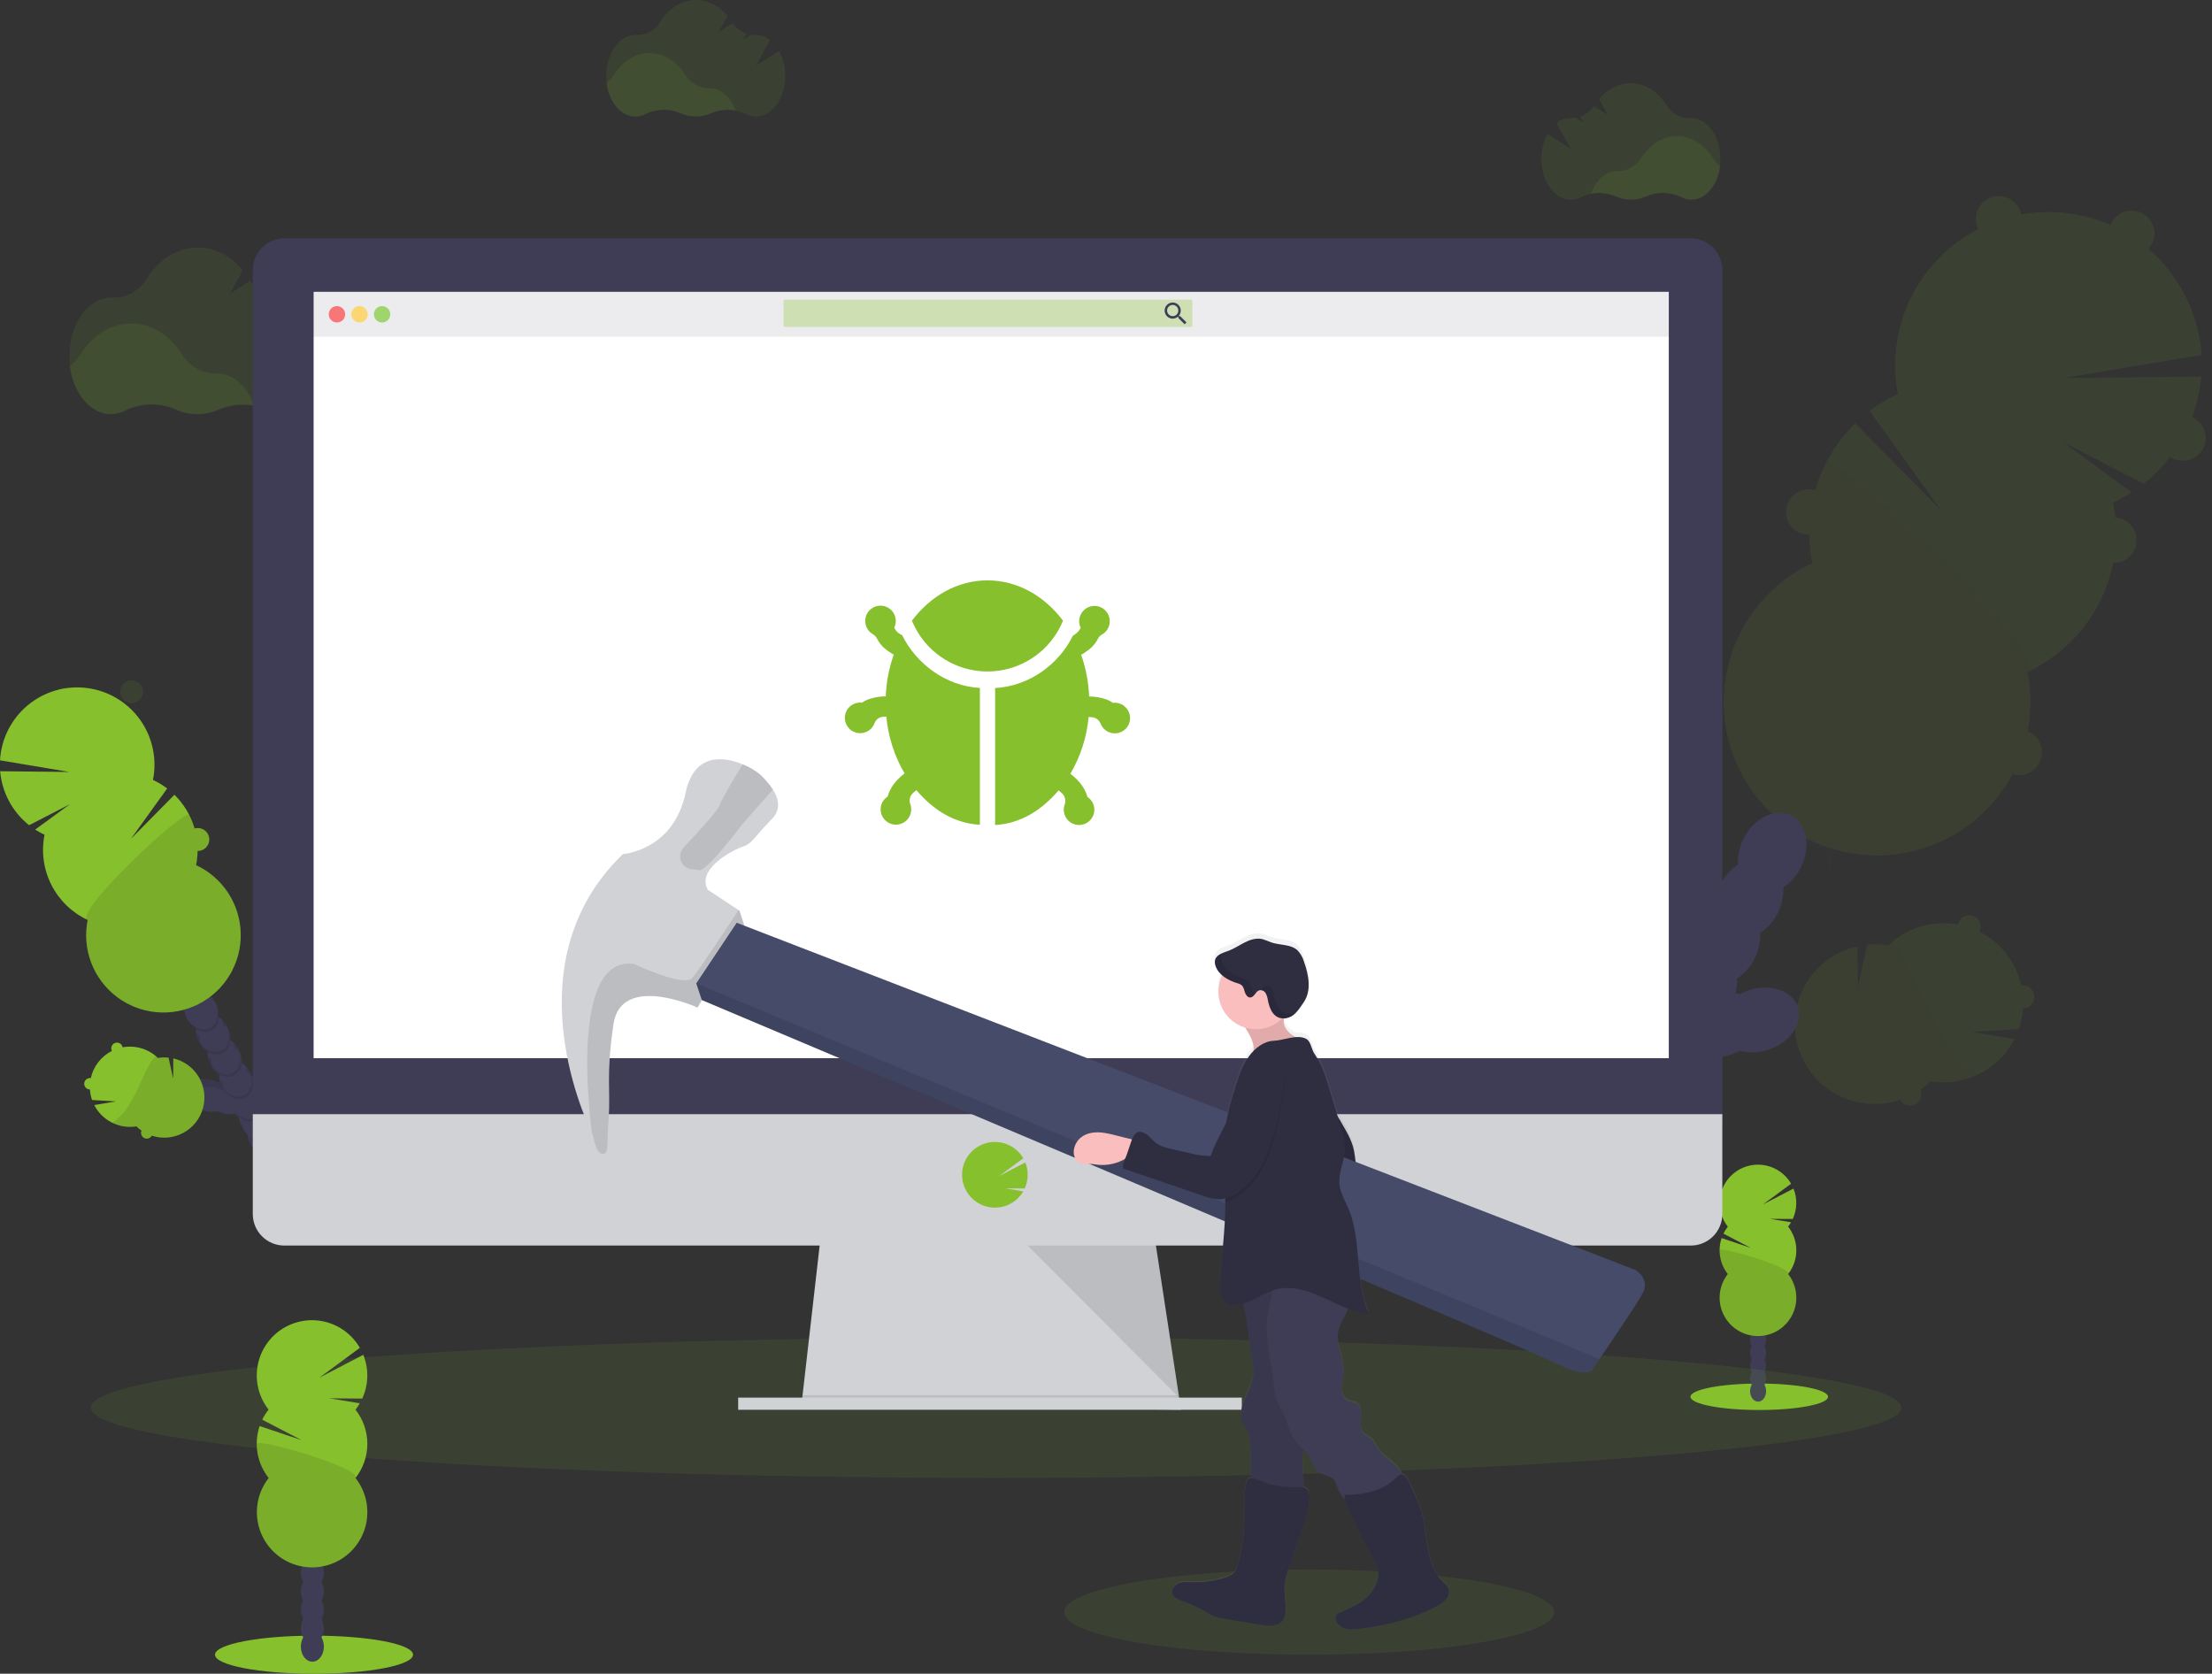
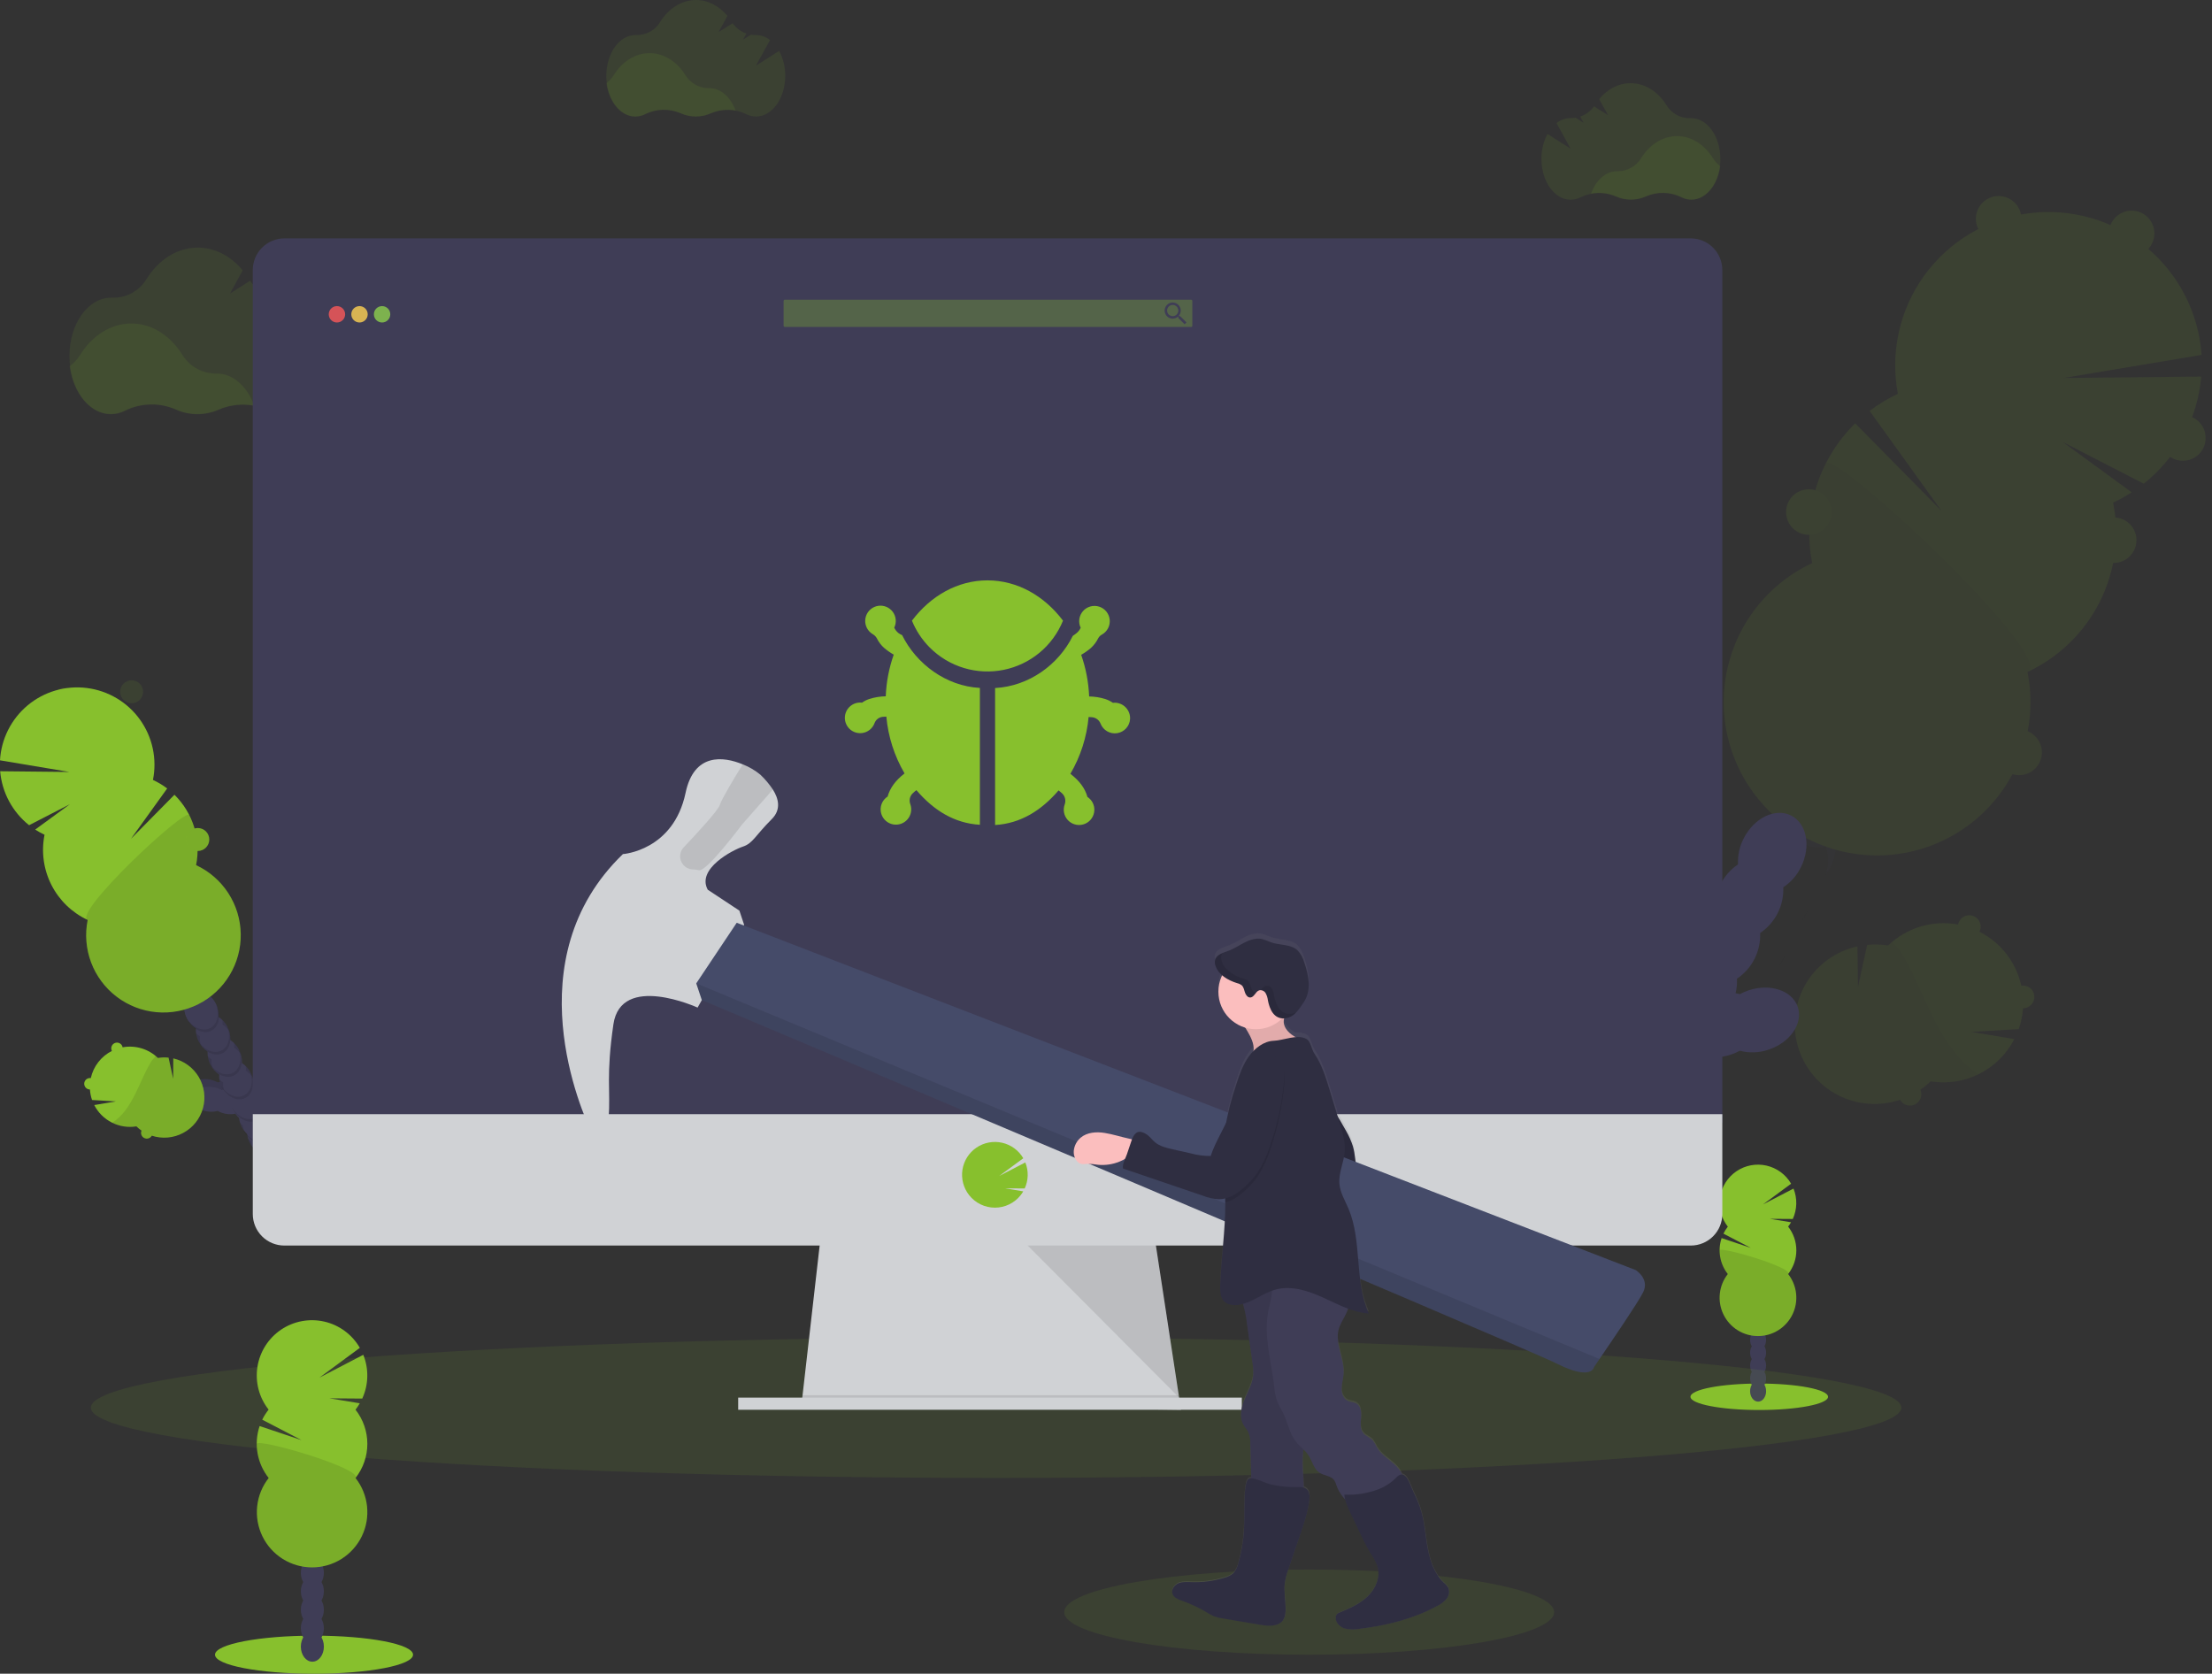
<svg xmlns="http://www.w3.org/2000/svg" width="263" height="199" viewBox="0 0 263 199" fill="none">
  <rect x="0" y="0" width="263" height="199" fill="#333333" stroke="none" />
  <g clip-path="url(#clip0_330_5)">
    <g opacity="0.1">
      <g opacity="0.1">
        <path d="M212.718 112.048C212.453 112.31 212.161 112.543 211.847 112.745C211.887 113.468 211.792 114.192 211.566 114.88C211.765 114.604 211.943 114.314 212.098 114.011C212.412 113.396 212.622 112.732 212.718 112.048Z" fill="black" />
        <path d="M215.469 106.611C215.203 106.872 214.911 107.106 214.598 107.307C214.637 108.03 214.542 108.754 214.316 109.442C214.516 109.166 214.694 108.875 214.848 108.571C215.161 107.956 215.371 107.294 215.469 106.611Z" fill="black" />
        <path d="M209.231 104.588C209.208 104.215 209.222 103.841 209.274 103.471C208.782 103.955 208.373 104.517 208.064 105.135C207.911 105.439 207.782 105.755 207.679 106.079C208.098 105.489 208.625 104.983 209.231 104.588Z" fill="black" />
        <path d="M209.966 117.486C209.701 117.747 209.41 117.979 209.097 118.18C209.132 118.757 209.078 119.337 208.937 119.899C209.108 119.929 209.277 119.968 209.444 120.016C209.786 119.828 210.144 119.673 210.515 119.552C213.093 118.706 215.699 119.605 216.34 121.558C216.499 122.049 216.527 122.573 216.421 123.077C217.269 122.08 217.621 120.864 217.257 119.75C216.613 117.797 214.005 116.898 211.432 117.744C211.061 117.865 210.703 118.02 210.361 118.207C210.196 118.162 210.026 118.121 209.854 118.091C209.902 117.888 209.938 117.688 209.966 117.486Z" fill="black" />
        <path d="M206.468 110.025C206.445 109.652 206.459 109.278 206.511 108.908C206.019 109.393 205.61 109.955 205.301 110.572C205.148 110.876 205.019 111.192 204.916 111.517C205.335 110.926 205.861 110.42 206.468 110.025Z" fill="black" />
        <path d="M202.495 132.199C202.445 132.576 202.36 132.947 202.241 133.309C202.439 133.032 202.616 132.741 202.771 132.437C202.937 132.112 203.075 131.773 203.183 131.424C202.976 131.702 202.746 131.961 202.495 132.199Z" fill="black" />
        <path d="M198.676 139.752C198.626 140.128 198.541 140.5 198.422 140.861C198.622 140.585 198.8 140.293 198.954 139.99C199.119 139.664 199.257 139.325 199.367 138.977C199.159 139.254 198.928 139.514 198.676 139.752Z" fill="black" />
        <path d="M200.585 135.973C200.535 136.35 200.451 136.721 200.332 137.082C200.534 136.811 200.715 136.525 200.874 136.226C201.04 135.901 201.178 135.562 201.287 135.213C201.075 135.486 200.84 135.74 200.585 135.973Z" fill="black" />
        <path d="M204.404 128.424C204.354 128.8 204.27 129.17 204.151 129.53C204.35 129.255 204.527 128.964 204.68 128.662C204.848 128.331 204.987 127.986 205.096 127.631C204.889 127.915 204.658 128.18 204.404 128.424Z" fill="black" />
        <path d="M200.967 120.899C200.945 120.527 200.96 120.154 201.013 119.785C200.52 120.269 200.11 120.831 199.8 121.449C199.647 121.752 199.518 122.067 199.415 122.391C199.835 121.802 200.362 121.296 200.967 120.899Z" fill="black" />
        <path d="M203.718 115.46C203.695 115.087 203.711 114.714 203.763 114.345C203.27 114.828 202.86 115.389 202.55 116.007C202.397 116.311 202.269 116.627 202.165 116.951C202.585 116.361 203.111 115.855 203.718 115.46Z" fill="black" />
        <path d="M196.766 143.527C196.716 143.905 196.632 144.277 196.513 144.639C196.929 144.063 197.248 143.422 197.457 142.742C197.25 143.024 197.019 143.286 196.766 143.527Z" fill="black" />
      </g>
      <path d="M221.012 94.619C221.905 94.032 222.624 93.218 223.097 92.259C224.34 89.803 223.826 87.04 221.949 86.09C220.073 85.14 217.543 86.363 216.299 88.823C215.807 89.773 215.578 90.838 215.636 91.907C214.751 92.503 214.033 93.315 213.552 94.267C213.07 95.219 212.841 96.278 212.885 97.344C211.992 97.931 211.273 98.746 210.801 99.705C210.649 100.005 210.521 100.318 210.419 100.639C211.08 99.682 212.039 98.97 213.146 98.613C213.272 99.003 213.475 99.365 213.741 99.676C214.008 99.987 214.334 100.243 214.7 100.427C215.066 100.612 215.465 100.722 215.874 100.752C216.283 100.781 216.693 100.729 217.082 100.599C217.456 101.7 217.456 102.894 217.082 103.995C217.28 103.722 217.456 103.434 217.609 103.134C218.1 102.185 218.329 101.123 218.272 100.057C219.158 99.462 219.877 98.65 220.358 97.698C220.84 96.746 221.069 95.686 221.022 94.619H221.012Z" fill="#3F3D56" />
      <path d="M251.24 59.762C252.004 59.406 252.742 58.997 253.449 58.539L245.261 52.557L254.885 57.514C256.832 55.967 258.442 54.039 259.618 51.848C260.794 49.657 261.51 47.25 261.722 44.772L245.368 44.94L261.758 42.199C261.588 39.72 260.914 37.301 259.775 35.091C258.637 32.882 257.059 30.928 255.138 29.351C253.217 27.774 250.994 26.605 248.605 25.919C246.217 25.232 243.713 25.041 241.248 25.357C238.782 25.673 236.407 26.489 234.269 27.757C232.131 29.024 230.275 30.715 228.814 32.726C227.353 34.737 226.319 37.025 225.775 39.45C225.23 41.876 225.188 44.386 225.649 46.829C224.461 47.382 223.335 48.061 222.291 48.855L230.839 60.74L220.577 50.336C218.411 52.463 216.81 55.096 215.918 57.997C215.026 60.898 214.872 63.976 215.469 66.952C212.369 68.399 209.738 70.689 207.878 73.56C206.018 76.431 205.003 79.767 204.949 83.188C204.895 86.609 205.805 89.975 207.574 92.903C209.343 95.832 211.9 98.203 214.952 99.747C218.005 101.291 221.431 101.945 224.838 101.634C228.244 101.323 231.495 100.06 234.218 97.989C236.941 95.918 239.027 93.123 240.237 89.923C241.446 86.723 241.732 83.248 241.06 79.893C244.769 78.167 247.79 75.243 249.637 71.591C251.483 67.94 252.048 63.773 251.24 59.762Z" fill="#87C02D" />
      <path opacity="0.1" d="M217.082 55.122C215.229 58.772 214.663 62.94 215.474 66.952C212.374 68.399 209.743 70.689 207.883 73.559C206.023 76.43 205.008 79.767 204.954 83.188C204.9 86.608 205.81 89.975 207.579 92.903C209.348 95.831 211.904 98.203 214.957 99.746C218.01 101.29 221.436 101.944 224.843 101.633C228.249 101.322 231.5 100.059 234.223 97.989C236.946 95.918 239.032 93.123 240.242 89.923C241.452 86.723 241.737 83.247 241.065 79.893C244.643 78.232 217.999 53.296 217.082 55.122Z" fill="black" />
      <path d="M237.631 28.721C239.126 28.721 240.338 27.509 240.338 26.014C240.338 24.519 239.126 23.307 237.631 23.307C236.136 23.307 234.923 24.519 234.923 26.014C234.923 27.509 236.136 28.721 237.631 28.721Z" fill="#87C02D" />
      <path d="M253.444 30.459C254.939 30.459 256.151 29.246 256.151 27.751C256.151 26.256 254.939 25.044 253.444 25.044C251.949 25.044 250.736 26.256 250.736 27.751C250.736 29.246 251.949 30.459 253.444 30.459Z" fill="#87C02D" />
      <path d="M259.542 54.786C261.037 54.786 262.249 53.574 262.249 52.078C262.249 50.583 261.037 49.371 259.542 49.371C258.047 49.371 256.835 50.583 256.835 52.078C256.835 53.574 258.047 54.786 259.542 54.786Z" fill="#87C02D" />
      <path d="M251.311 66.934C252.806 66.934 254.019 65.722 254.019 64.227C254.019 62.732 252.806 61.52 251.311 61.52C249.816 61.52 248.604 62.732 248.604 64.227C248.604 65.722 249.816 66.934 251.311 66.934Z" fill="#87C02D" />
      <path d="M240.067 92.165C241.562 92.165 242.774 90.953 242.774 89.458C242.774 87.963 241.562 86.751 240.067 86.751C238.572 86.751 237.36 87.963 237.36 89.458C237.36 90.953 238.572 92.165 240.067 92.165Z" fill="#87C02D" />
      <path opacity="0.1" d="M240.067 92.165C241.562 92.165 242.774 90.953 242.774 89.458C242.774 87.963 241.562 86.751 240.067 86.751C238.572 86.751 237.36 87.963 237.36 89.458C237.36 90.953 238.572 92.165 240.067 92.165Z" fill="black" />
      <path d="M215.066 63.589C216.561 63.589 217.773 62.377 217.773 60.882C217.773 59.386 216.561 58.174 215.066 58.174C213.571 58.174 212.359 59.386 212.359 60.882C212.359 62.377 213.571 63.589 215.066 63.589Z" fill="#87C02D" />
-       <path opacity="0.1" d="M215.066 63.589C216.561 63.589 217.773 62.377 217.773 60.882C217.773 59.386 216.561 58.174 215.066 58.174C213.571 58.174 212.359 59.386 212.359 60.882C212.359 62.377 213.571 63.589 215.066 63.589Z" fill="black" />
      <path opacity="0.1" d="M212.179 105.411C210.378 104.501 209.834 101.926 210.885 99.55C210.829 99.647 210.776 99.745 210.725 99.849C209.482 102.306 209.996 105.066 211.873 106.016C213.749 106.965 216.279 105.742 217.52 103.286C217.573 103.184 217.619 103.081 217.664 102.979C216.375 105.236 213.977 106.322 212.179 105.411Z" fill="black" />
      <path opacity="0.1" d="M209.505 110.699C207.707 109.79 207.16 107.214 208.213 104.836C208.157 104.935 208.102 105.033 208.051 105.135C206.808 107.591 207.322 110.354 209.198 111.301C211.075 112.249 213.605 111.03 214.848 108.571C214.899 108.47 214.947 108.369 214.993 108.265C213.701 110.521 211.305 111.608 209.505 110.699Z" fill="black" />
      <path opacity="0.1" d="M206.83 115.984C205.032 115.075 204.485 112.499 205.539 110.124C205.483 110.22 205.427 110.319 205.377 110.422C204.133 112.879 204.65 115.639 206.526 116.589C208.403 117.539 210.93 116.316 212.174 113.859C212.225 113.758 212.273 113.654 212.318 113.553C211.029 115.809 208.631 116.895 206.83 115.984Z" fill="black" />
      <path opacity="0.1" d="M204.166 121.285C202.365 120.375 201.821 117.8 202.872 115.424C202.816 115.521 202.763 115.619 202.71 115.721C201.469 118.177 201.983 120.94 203.86 121.89C205.736 122.84 208.266 121.616 209.507 119.157C209.56 119.056 209.606 118.955 209.651 118.851C208.355 121.095 205.957 122.181 204.166 121.285Z" fill="black" />
      <path opacity="0.1" d="M201.484 126.557C199.684 125.648 199.139 123.072 200.19 120.697C200.134 120.793 200.081 120.892 200.03 120.996C198.787 123.452 199.301 126.213 201.178 127.162C203.054 128.112 205.584 126.889 206.828 124.432C206.878 124.331 206.927 124.227 206.972 124.126C205.686 126.382 203.282 127.469 201.484 126.557Z" fill="black" />
      <path opacity="0.1" d="M198.81 131.845C197.012 130.936 196.465 128.36 197.518 125.985C197.463 126.081 197.407 126.18 197.356 126.281C196.113 128.738 196.627 131.501 198.506 132.45C200.385 133.4 202.9 132.174 204.166 129.718C204.217 129.616 204.265 129.515 204.31 129.411C203.006 131.668 200.621 132.754 198.81 131.845Z" fill="black" />
      <path d="M240.024 122.363C240.303 121.563 240.473 120.729 240.53 119.884C240.716 119.883 240.9 119.845 241.071 119.77C241.241 119.695 241.394 119.586 241.52 119.45C241.647 119.313 241.743 119.152 241.805 118.976C241.866 118.801 241.89 118.614 241.876 118.429C241.862 118.243 241.809 118.063 241.722 117.898C241.635 117.734 241.515 117.589 241.37 117.473C241.224 117.358 241.056 117.273 240.877 117.225C240.697 117.177 240.509 117.167 240.325 117.194C240.024 115.824 239.422 114.537 238.561 113.428C237.701 112.32 236.604 111.417 235.351 110.785C235.513 110.464 235.541 110.093 235.429 109.752C235.317 109.411 235.074 109.128 234.754 108.966C234.433 108.804 234.062 108.776 233.721 108.888C233.38 109.001 233.097 109.244 232.935 109.564C232.877 109.678 232.836 109.8 232.814 109.926C231.328 109.649 229.797 109.731 228.35 110.165C226.902 110.599 225.578 111.372 224.489 112.421C223.667 112.288 222.831 112.263 222.003 112.347L220.906 117.339L220.84 112.527C219.582 112.803 218.392 113.332 217.345 114.084C216.298 114.835 215.416 115.791 214.751 116.895C214.086 117.999 213.654 119.227 213.479 120.503C213.305 121.78 213.393 123.079 213.738 124.32C214.083 125.562 214.678 126.72 215.485 127.724C216.293 128.728 217.297 129.556 218.435 130.159C219.574 130.762 220.824 131.126 222.108 131.23C223.393 131.333 224.685 131.174 225.905 130.761C226.036 130.997 226.234 131.187 226.475 131.308C226.723 131.434 227.004 131.48 227.279 131.441C227.554 131.402 227.811 131.278 228.014 131.088C228.216 130.897 228.355 130.649 228.412 130.377C228.468 130.104 228.439 129.821 228.329 129.566C228.761 129.269 229.167 128.937 229.544 128.573C231.521 128.894 233.55 128.582 235.338 127.679C237.126 126.777 238.583 125.332 239.5 123.551L234.397 122.692L240.024 122.363Z" fill="#87C02D" />
      <g opacity="0.1">
        <path d="M232.14 124.787C230.256 122.3 229.101 119.355 227.772 116.528C227.238 115.368 226.64 114.239 225.981 113.145L224.983 111.982C224.816 112.124 224.649 112.271 224.477 112.426C223.655 112.293 222.818 112.268 221.99 112.352L220.893 117.344L220.827 112.532C219.569 112.808 218.38 113.338 217.333 114.089C216.286 114.84 215.403 115.796 214.738 116.9C214.074 118.004 213.641 119.232 213.467 120.508C213.293 121.785 213.381 123.084 213.726 124.325C214.07 125.567 214.665 126.725 215.472 127.729C216.28 128.733 217.284 129.562 218.423 130.164C219.562 130.767 220.811 131.131 222.096 131.235C223.38 131.338 224.672 131.179 225.892 130.766C226.023 131.002 226.222 131.192 226.462 131.313C226.71 131.439 226.991 131.485 227.266 131.446C227.542 131.407 227.798 131.283 228.001 131.093C228.204 130.902 228.343 130.654 228.399 130.382C228.455 130.109 228.426 129.826 228.316 129.571C228.748 129.274 229.155 128.942 229.532 128.578C231.467 128.891 233.453 128.598 235.215 127.737C234.038 126.925 233 125.929 232.14 124.787Z" fill="black" />
      </g>
    </g>
    <g opacity="0.1">
      <path d="M15.651 83.616C16.405 83.616 17.016 83.005 17.016 82.251C17.016 81.497 16.405 80.886 15.651 80.886C14.897 80.886 14.286 81.497 14.286 82.251C14.286 83.005 14.897 83.616 15.651 83.616Z" fill="#87C02D" />
      <path d="M7.684 84.492C8.438 84.492 9.049 83.881 9.049 83.127C9.049 82.373 8.438 81.762 7.684 81.762C6.93 81.762 6.319 82.373 6.319 83.127C6.319 83.881 6.93 84.492 7.684 84.492Z" fill="#87C02D" />
      <path d="M4.614 96.747C5.368 96.747 5.979 96.135 5.979 95.382C5.979 94.628 5.368 94.017 4.614 94.017C3.86 94.017 3.249 94.628 3.249 95.382C3.249 96.135 3.86 96.747 4.614 96.747Z" fill="#87C02D" />
      <path d="M8.76 102.868C9.514 102.868 10.125 102.257 10.125 101.503C10.125 100.749 9.514 100.138 8.76 100.138C8.006 100.138 7.395 100.749 7.395 101.503C7.395 102.257 8.006 102.868 8.76 102.868Z" fill="#87C02D" />
      <path d="M14.423 115.579C15.177 115.579 15.788 114.968 15.788 114.214C15.788 113.46 15.177 112.849 14.423 112.849C13.669 112.849 13.058 113.46 13.058 114.214C13.058 114.968 13.669 115.579 14.423 115.579Z" fill="#87C02D" />
      <path opacity="0.1" d="M14.423 115.579C15.177 115.579 15.788 114.968 15.788 114.214C15.788 113.46 15.177 112.849 14.423 112.849C13.669 112.849 13.058 113.46 13.058 114.214C13.058 114.968 13.669 115.579 14.423 115.579Z" fill="black" />
    </g>
    <path d="M209.17 167.65C213.687 167.65 217.348 166.946 217.348 166.077C217.348 165.209 213.687 164.504 209.17 164.504C204.654 164.504 200.993 165.209 200.993 166.077C200.993 166.946 204.654 167.65 209.17 167.65Z" fill="#87C02D" />
    <path d="M209.034 166.655C209.56 166.655 209.986 166.097 209.986 165.409C209.986 164.72 209.56 164.163 209.034 164.163C208.508 164.163 208.081 164.72 208.081 165.409C208.081 166.097 208.508 166.655 209.034 166.655Z" fill="#3F3D56" />
    <path d="M209.034 165.13C209.56 165.13 209.986 164.572 209.986 163.884C209.986 163.196 209.56 162.638 209.034 162.638C208.508 162.638 208.081 163.196 208.081 163.884C208.081 164.572 208.508 165.13 209.034 165.13Z" fill="#3F3D56" />
    <path d="M209.034 163.608C209.56 163.608 209.986 163.05 209.986 162.362C209.986 161.674 209.56 161.116 209.034 161.116C208.508 161.116 208.081 161.674 208.081 162.362C208.081 163.05 208.508 163.608 209.034 163.608Z" fill="#3F3D56" />
    <path d="M209.034 162.083C209.56 162.083 209.986 161.525 209.986 160.837C209.986 160.149 209.56 159.591 209.034 159.591C208.508 159.591 208.081 160.149 208.081 160.837C208.081 161.525 208.508 162.083 209.034 162.083Z" fill="#3F3D56" />
    <path d="M209.034 160.559C209.56 160.559 209.986 160.001 209.986 159.313C209.986 158.625 209.56 158.067 209.034 158.067C208.508 158.067 208.081 158.625 208.081 159.313C208.081 160.001 208.508 160.559 209.034 160.559Z" fill="#3F3D56" />
    <path d="M209.034 159.037C209.56 159.037 209.986 158.479 209.986 157.791C209.986 157.103 209.56 156.545 209.034 156.545C208.508 156.545 208.081 157.103 208.081 157.791C208.081 158.479 208.508 159.037 209.034 159.037Z" fill="#3F3D56" />
    <path d="M209.034 157.512C209.56 157.512 209.986 156.954 209.986 156.266C209.986 155.578 209.56 155.02 209.034 155.02C208.508 155.02 208.081 155.578 208.081 156.266C208.081 156.954 208.508 157.512 209.034 157.512Z" fill="#3F3D56" />
    <path d="M212.597 145.85C212.727 145.684 212.845 145.51 212.951 145.328L210.449 144.918L213.157 144.936C213.415 144.37 213.556 143.759 213.571 143.137C213.585 142.516 213.474 141.898 213.243 141.322L209.611 143.206L212.959 140.744C212.645 140.204 212.223 139.733 211.719 139.363C211.215 138.992 210.641 138.729 210.031 138.59C209.421 138.451 208.789 138.439 208.175 138.554C207.56 138.67 206.976 138.911 206.458 139.262C205.941 139.613 205.501 140.067 205.166 140.595C204.832 141.123 204.609 141.715 204.513 142.333C204.417 142.951 204.449 143.582 204.607 144.187C204.765 144.792 205.046 145.358 205.432 145.85C205.229 146.107 205.054 146.386 204.911 146.68L208.16 148.37L204.695 147.207C204.453 147.925 204.394 148.692 204.523 149.438C204.651 150.184 204.964 150.887 205.432 151.482C204.904 152.155 204.576 152.962 204.485 153.813C204.393 154.663 204.543 155.522 204.917 156.291C205.291 157.06 205.874 157.709 206.599 158.162C207.324 158.616 208.162 158.857 209.017 158.857C209.872 158.857 210.71 158.616 211.435 158.162C212.16 157.709 212.743 157.06 213.117 156.291C213.491 155.522 213.641 154.663 213.55 153.813C213.459 152.962 213.13 152.155 212.602 151.482C213.235 150.678 213.579 149.685 213.579 148.662C213.579 147.639 213.235 146.646 212.602 145.842L212.597 145.85Z" fill="#87C02D" />
    <path opacity="0.1" d="M204.45 148.661C204.449 149.685 204.796 150.68 205.432 151.482C204.904 152.155 204.576 152.962 204.484 153.813C204.393 154.663 204.543 155.522 204.917 156.291C205.291 157.06 205.874 157.709 206.599 158.162C207.324 158.616 208.162 158.857 209.017 158.857C209.872 158.857 210.71 158.616 211.435 158.162C212.16 157.709 212.743 157.06 213.117 156.291C213.491 155.522 213.641 154.663 213.55 153.813C213.459 152.962 213.13 152.155 212.602 151.482C213.207 150.705 204.45 148.149 204.45 148.661Z" fill="black" />
  </g>
  <path opacity="0.1" d="M118.43 175.726C177.874 175.726 226.062 171.984 226.062 167.369C226.062 162.753 177.874 159.011 118.43 159.011C58.987 159.011 10.799 162.753 10.799 167.369C10.799 171.984 58.987 175.726 118.43 175.726Z" fill="#87C02D" />
  <path d="M213.759 119.747C213.116 117.795 210.507 116.896 207.934 117.742C207.564 117.862 207.205 118.018 206.863 118.205C206.698 118.159 206.529 118.119 206.357 118.089C206.497 117.527 206.551 116.947 206.516 116.369C207.404 115.775 208.124 114.963 208.607 114.011C209.09 113.059 209.321 111.999 209.277 110.932C210.162 110.336 210.879 109.524 211.361 108.572C211.842 107.62 212.072 106.56 212.027 105.494C212.919 104.907 213.638 104.092 214.111 103.134C215.352 100.678 214.838 97.917 212.961 96.967C211.085 96.018 208.555 97.241 207.314 99.697C206.822 100.646 206.592 101.708 206.648 102.774C205.763 103.37 205.045 104.182 204.564 105.134C204.082 106.086 203.853 107.146 203.897 108.212C203.012 108.807 202.295 109.62 201.813 110.572C201.332 111.524 201.102 112.583 201.147 113.649C200.26 114.244 199.54 115.056 199.057 116.009C198.574 116.961 198.343 118.022 198.387 119.089C197.495 119.677 196.775 120.491 196.302 121.449C196.069 121.911 195.892 122.399 195.776 122.903C195.465 122.448 195.085 122.044 194.651 121.705C194.602 121.318 194.517 120.937 194.398 120.565C193.552 117.99 191.283 116.42 189.333 117.063C187.383 117.706 186.481 120.312 187.327 122.888C187.673 123.992 188.34 124.969 189.242 125.694C189.292 126.08 189.376 126.462 189.495 126.833C189.986 128.327 190.956 129.482 192.066 130.062C191.967 130.385 191.897 130.715 191.855 131.05C190.809 132.056 190.136 133.387 189.946 134.826C188.899 135.832 188.226 137.165 188.036 138.604C187.518 139.102 187.09 139.686 186.77 140.329C185.527 142.786 186.041 145.549 187.917 146.496C189.794 147.443 192.324 146.225 193.567 143.766C193.895 143.124 194.109 142.431 194.2 141.717C195.246 140.711 195.92 139.38 196.11 137.941C197.157 136.935 197.83 135.602 198.02 134.162C199.058 133.154 199.724 131.823 199.906 130.386C200.957 129.38 201.632 128.045 201.821 126.603C202.143 126.297 202.431 125.958 202.679 125.59C203.714 125.802 204.787 125.735 205.787 125.395C206.157 125.274 206.516 125.119 206.858 124.931C207.978 125.227 209.16 125.184 210.257 124.81C212.822 123.972 214.4 121.702 213.759 119.747Z" fill="#3F3D56" />
  <path d="M188.274 137.493C188.496 137.184 188.746 136.897 189.022 136.637C189.065 136.293 189.138 135.954 189.242 135.624C189.022 135.919 188.828 136.234 188.662 136.563C188.509 136.862 188.379 137.173 188.274 137.493Z" fill="black" />
  <path d="M190.184 133.719C190.405 133.411 190.655 133.124 190.931 132.863C190.972 132.528 191.043 132.198 191.141 131.875C190.931 132.163 190.745 132.467 190.584 132.785C190.428 133.086 190.294 133.398 190.184 133.719Z" fill="black" />
  <path d="M187.332 139.389C187.112 139.685 186.918 139.999 186.752 140.329C186.599 140.634 186.468 140.951 186.362 141.276C186.588 140.966 186.843 140.678 187.122 140.415C187.161 140.067 187.232 139.724 187.332 139.389Z" fill="black" />
  <path d="M188.401 118.873C190.356 118.233 192.625 119.8 193.466 122.376C193.585 122.748 193.669 123.13 193.719 123.518C194.153 123.857 194.533 124.261 194.844 124.716C194.96 124.211 195.137 123.722 195.371 123.26C195.459 123.087 195.555 122.923 195.654 122.753C195.367 122.355 195.026 121.999 194.641 121.694C194.592 121.308 194.507 120.926 194.388 120.555C193.542 117.979 191.273 116.409 189.323 117.052C188.209 117.417 187.439 118.422 187.14 119.694C187.483 119.316 187.917 119.034 188.401 118.873Z" fill="black" />
  <path opacity="0.1" d="M192.635 137.13C190.837 136.221 190.29 133.646 191.344 131.27C191.288 131.369 191.235 131.465 191.182 131.569C189.941 134.025 190.455 136.786 192.332 137.736C194.208 138.685 196.738 137.462 197.979 135.005C198.032 134.904 198.078 134.8 198.123 134.699C196.834 136.956 194.436 138.042 192.635 137.13Z" fill="black" />
  <path opacity="0.1" d="M189.964 142.418C188.163 141.509 187.619 138.934 188.67 136.558C188.614 136.654 188.561 136.753 188.51 136.854C187.267 139.311 187.781 142.074 189.657 143.024C191.534 143.973 194.064 142.75 195.307 140.291C195.358 140.19 195.403 140.088 195.449 139.985C194.16 142.241 191.762 143.317 189.964 142.418Z" fill="black" />
  <path opacity="0.1" d="M188.206 145.893C186.408 144.981 185.861 142.408 186.914 140.03C186.859 140.129 186.803 140.228 186.752 140.329C185.509 142.786 186.023 145.549 187.9 146.496C189.776 147.443 192.306 146.225 193.55 143.766C193.6 143.664 193.648 143.563 193.694 143.459C192.402 145.716 190.004 146.802 188.206 145.893Z" fill="black" />
  <path d="M195.274 114.1C195.379 113.893 195.428 113.663 195.419 113.432C195.409 113.201 195.34 112.976 195.219 112.779C195.097 112.582 194.927 112.42 194.725 112.307C194.523 112.195 194.295 112.136 194.064 112.137C193.68 110.102 192.639 108.248 191.101 106.862C191.349 105.895 191.443 104.895 191.379 103.899L186.403 103.05L191.235 102.746C191.148 102.293 191.029 101.846 190.878 101.409C191.066 101.28 191.219 101.106 191.324 100.903C191.445 100.661 191.492 100.388 191.457 100.119C191.422 99.85 191.307 99.598 191.128 99.395C190.948 99.192 190.712 99.048 190.449 98.981C190.186 98.913 189.91 98.927 189.655 99.019C188.375 97.21 186.502 95.907 184.362 95.336C182.221 94.765 179.948 94.962 177.938 95.893C175.927 96.824 174.307 98.429 173.357 100.431C172.408 102.432 172.189 104.703 172.74 106.849C172.447 106.973 172.208 107.197 172.066 107.482C171.942 107.727 171.896 108.005 171.933 108.277C171.97 108.549 172.09 108.804 172.275 109.007C172.461 109.209 172.704 109.351 172.972 109.412C173.24 109.473 173.521 109.451 173.776 109.349C174.262 110.164 174.867 110.903 175.571 111.539C175.058 113.539 175.213 115.652 176.012 117.556L182.685 115.824L176.734 118.954C177.786 120.627 179.335 121.928 181.163 122.677C182.991 123.425 185.008 123.584 186.931 123.13C188.854 122.677 190.587 121.633 191.887 120.146C193.188 118.659 193.992 116.803 194.185 114.837C194.415 114.817 194.635 114.739 194.826 114.61C195.016 114.481 195.171 114.305 195.274 114.1Z" fill="#87C02D" />
  <path opacity="0.1" d="M195.274 114.1C195.379 113.893 195.429 113.664 195.419 113.432C195.409 113.201 195.34 112.976 195.219 112.78C195.097 112.583 194.927 112.42 194.725 112.308C194.523 112.195 194.295 112.136 194.064 112.137C193.68 110.102 192.639 108.249 191.101 106.862C191.141 106.702 191.177 106.545 191.207 106.386C191.03 106.514 190.867 106.659 190.718 106.819C189.819 107.804 189.358 109.128 188.47 110.124C187.421 111.299 185.851 111.912 184.283 112.076C182.716 112.241 181.138 112 179.591 111.699C178.309 111.446 177.01 111.152 175.711 111.276C175.584 111.276 175.457 111.304 175.341 111.324C175.417 111.398 175.493 111.471 175.571 111.542C175.058 113.542 175.213 115.655 176.012 117.559L182.685 115.824L176.734 118.955C177.786 120.627 179.335 121.928 181.163 122.677C182.991 123.426 185.008 123.584 186.931 123.13C188.854 122.677 190.587 121.633 191.887 120.146C193.188 118.659 193.992 116.803 194.185 114.837C194.415 114.817 194.635 114.739 194.826 114.61C195.016 114.481 195.171 114.305 195.274 114.1Z" fill="black" />
  <path d="M22.413 129.472C22.737 128.487 24.051 128.034 25.348 128.459C25.534 128.52 25.715 128.598 25.887 128.692C25.971 128.669 26.057 128.649 26.141 128.634C26.07 128.351 26.042 128.059 26.06 127.768C25.614 127.467 25.254 127.057 25.011 126.577C24.769 126.098 24.653 125.564 24.674 125.028C24.225 124.732 23.863 124.322 23.626 123.84C23.378 123.362 23.262 122.827 23.289 122.29C22.84 121.993 22.479 121.582 22.241 121.1C21.617 119.864 21.871 118.473 22.82 117.992C23.77 117.511 25.041 118.131 25.667 119.367C25.914 119.846 26.029 120.382 26.001 120.92C26.448 121.219 26.809 121.628 27.052 122.107C27.295 122.587 27.41 123.121 27.387 123.657C27.833 123.957 28.194 124.367 28.437 124.847C28.68 125.326 28.795 125.86 28.772 126.398C29.218 126.697 29.58 127.106 29.823 127.585C30.065 128.065 30.18 128.598 30.157 129.135C30.607 129.432 30.97 129.843 31.208 130.326C31.322 130.559 31.407 130.806 31.461 131.06C31.617 130.83 31.808 130.626 32.026 130.455C32.052 130.259 32.096 130.067 32.158 129.88C32.586 128.583 33.728 127.793 34.713 128.107C35.698 128.421 36.149 129.746 35.726 131.042C35.551 131.599 35.216 132.092 34.761 132.458C34.735 132.652 34.691 132.844 34.63 133.03C34.422 133.718 33.959 134.299 33.336 134.656C33.384 134.822 33.42 134.991 33.442 135.163C33.703 135.414 33.92 135.707 34.083 136.031C34.248 136.355 34.356 136.704 34.402 137.065C34.664 137.315 34.882 137.609 35.045 137.933C35.21 138.257 35.318 138.606 35.364 138.966C35.627 139.218 35.845 139.512 36.007 139.838C36.633 141.074 36.374 142.466 35.43 142.943C34.485 143.419 33.209 142.806 32.583 141.567C32.418 141.244 32.31 140.894 32.264 140.534C31.737 140.028 31.397 139.357 31.302 138.632C30.774 138.126 30.435 137.455 30.34 136.73C30.077 136.479 29.86 136.186 29.696 135.862C29.532 135.538 29.425 135.188 29.377 134.828C29.116 134.577 28.899 134.284 28.736 133.96C28.571 133.636 28.463 133.287 28.417 132.926C28.254 132.775 28.109 132.605 27.984 132.42C27.463 132.526 26.923 132.493 26.419 132.324C26.232 132.261 26.051 132.182 25.877 132.088C25.314 132.238 24.719 132.217 24.168 132.027C22.884 131.599 22.091 130.457 22.413 129.472Z" fill="#3F3D56" />
  <g opacity="0.1">
    <path d="M24.7 125.589C24.834 125.722 24.981 125.84 25.14 125.941C25.119 126.305 25.167 126.67 25.282 127.015C25.18 126.877 25.09 126.73 25.014 126.577C24.855 126.267 24.749 125.934 24.7 125.589Z" fill="black" />
    <path d="M23.314 122.854C23.449 122.985 23.597 123.102 23.755 123.204C23.734 123.568 23.782 123.934 23.897 124.28C23.59 123.859 23.39 123.37 23.314 122.854Z" fill="black" />
    <path d="M26.462 121.834C26.474 121.646 26.467 121.458 26.442 121.271C26.689 121.516 26.896 121.799 27.052 122.11C27.129 122.263 27.193 122.422 27.245 122.586C27.034 122.288 26.768 122.033 26.462 121.834Z" fill="black" />
    <path d="M35.25 138.412C35.139 138.256 35.014 138.112 34.875 137.981C34.852 137.809 34.815 137.64 34.764 137.475C34.874 137.623 34.971 137.781 35.055 137.946C35.132 138.096 35.197 138.252 35.25 138.412Z" fill="black" />
    <path d="M34.28 136.51C34.169 136.355 34.044 136.21 33.905 136.079C33.885 135.908 33.849 135.738 33.799 135.573C34.008 135.855 34.168 136.17 34.275 136.505L34.28 136.51Z" fill="black" />
    <path d="M26.087 128.335C26.22 128.466 26.367 128.582 26.526 128.681C26.506 128.973 26.534 129.265 26.607 129.548C26.521 129.563 26.437 129.582 26.353 129.606C26.18 129.512 25.998 129.434 25.811 129.373C24.515 128.947 23.2 129.401 22.879 130.386C22.798 130.631 22.783 130.893 22.836 131.146C22.627 130.926 22.479 130.657 22.405 130.364C22.332 130.071 22.335 129.763 22.415 129.472C22.739 128.486 24.054 128.033 25.35 128.459C25.537 128.52 25.717 128.598 25.89 128.692C25.973 128.669 26.059 128.649 26.143 128.633C26.119 128.535 26.1 128.435 26.087 128.335Z" fill="black" />
    <path d="M35.726 139.366C35.837 139.515 35.934 139.674 36.017 139.84C36.095 139.993 36.16 140.152 36.212 140.316C36.102 140.16 35.976 140.015 35.837 139.883C35.815 139.708 35.778 139.535 35.726 139.366Z" fill="black" />
    <path d="M27.847 124.576C27.86 124.389 27.853 124.2 27.827 124.014C28.075 124.258 28.282 124.541 28.438 124.852C28.514 125.005 28.578 125.163 28.63 125.326C28.419 125.029 28.153 124.775 27.847 124.576Z" fill="black" />
    <path d="M29.851 135.745C29.874 135.934 29.916 136.121 29.975 136.302C29.764 136.013 29.603 135.69 29.499 135.347C29.604 135.49 29.722 135.623 29.851 135.745Z" fill="black" />
    <path d="M31.773 139.549C31.798 139.738 31.841 139.924 31.899 140.106C31.798 139.968 31.708 139.821 31.631 139.668C31.548 139.505 31.478 139.335 31.423 139.161C31.529 139.299 31.646 139.429 31.773 139.549Z" fill="black" />
    <path d="M30.813 137.647C30.837 137.836 30.878 138.023 30.937 138.204C30.836 138.065 30.746 137.919 30.669 137.766C30.585 137.603 30.515 137.434 30.461 137.259C30.567 137.399 30.684 137.528 30.813 137.647Z" fill="black" />
    <path d="M28.888 133.841C28.912 134.031 28.953 134.218 29.012 134.4C28.916 134.261 28.832 134.115 28.759 133.962C28.674 133.8 28.604 133.63 28.549 133.456C28.65 133.594 28.764 133.723 28.888 133.841Z" fill="black" />
    <path d="M35.187 129.031C34.202 128.707 33.059 129.497 32.634 130.804C32.572 130.991 32.528 131.183 32.502 131.379C32.283 131.549 32.092 131.752 31.935 131.981C31.876 131.727 31.787 131.48 31.669 131.247C31.626 131.161 31.578 131.077 31.527 130.994C31.671 130.794 31.841 130.615 32.034 130.462C32.06 130.267 32.104 130.074 32.165 129.887C32.593 128.59 33.736 127.8 34.721 128.114C35.003 128.223 35.253 128.402 35.446 128.636C35.638 128.869 35.767 129.148 35.82 129.446C35.648 129.256 35.43 129.113 35.187 129.031Z" fill="black" />
-     <path d="M30.618 130.051C30.63 129.864 30.623 129.676 30.598 129.489C30.846 129.733 31.052 130.016 31.208 130.328C31.285 130.481 31.349 130.64 31.401 130.804C31.19 130.505 30.925 130.25 30.618 130.051Z" fill="black" />
    <path d="M29.233 127.312C29.245 127.124 29.238 126.936 29.212 126.75C29.459 126.994 29.666 127.277 29.823 127.588C29.899 127.741 29.963 127.9 30.015 128.064C29.804 127.766 29.539 127.511 29.233 127.312Z" fill="black" />
    <path d="M32.735 141.45C32.76 141.641 32.802 141.828 32.862 142.01C32.761 141.871 32.671 141.723 32.593 141.569C32.51 141.407 32.441 141.237 32.386 141.063C32.492 141.201 32.609 141.331 32.735 141.45Z" fill="black" />
  </g>
  <path d="M20.521 116.812C20.072 116.516 19.71 116.106 19.473 115.624C18.847 114.386 19.105 112.996 20.05 112.517C20.994 112.038 22.271 112.654 22.896 113.892C23.144 114.37 23.259 114.905 23.231 115.442C23.677 115.742 24.038 116.151 24.281 116.631C24.524 117.111 24.639 117.645 24.616 118.182C25.065 118.478 25.428 118.888 25.667 119.37C25.743 119.522 25.807 119.679 25.859 119.841C25.524 119.362 25.041 119.006 24.484 118.828C24.422 119.026 24.322 119.209 24.188 119.368C24.054 119.526 23.89 119.656 23.705 119.751C23.521 119.845 23.319 119.901 23.113 119.917C22.906 119.932 22.698 119.907 22.501 119.841C22.314 120.395 22.314 120.996 22.501 121.55C22.406 121.413 22.322 121.268 22.248 121.117C22.001 120.64 21.884 120.105 21.911 119.567C21.466 119.267 21.104 118.857 20.862 118.378C20.619 117.898 20.504 117.364 20.526 116.827L20.521 116.812Z" fill="#3F3D56" />
  <path d="M5.295 99.252C4.911 99.072 4.54 98.866 4.184 98.636L8.307 95.623L3.459 98.117C2.479 97.338 1.669 96.367 1.077 95.263C0.485 94.16 0.125 92.947 0.018 91.7L8.259 91.786L0 90.403C0.071 89.143 0.401 87.912 0.969 86.785C1.537 85.658 2.331 84.66 3.301 83.853C4.271 83.047 5.398 82.449 6.609 82.096C7.821 81.744 9.092 81.645 10.344 81.805C11.595 81.965 12.801 82.382 13.884 83.028C14.968 83.675 15.907 84.537 16.643 85.563C17.378 86.588 17.895 87.754 18.161 88.987C18.426 90.221 18.435 91.496 18.186 92.733C18.784 93.01 19.351 93.349 19.878 93.746L15.572 99.733L20.741 94.496C21.832 95.567 22.638 96.893 23.088 98.355C23.537 99.816 23.615 101.366 23.314 102.866C24.878 103.594 26.205 104.747 27.144 106.195C28.083 107.642 28.595 109.324 28.623 111.048C28.651 112.773 28.193 114.471 27.301 115.947C26.41 117.424 25.121 118.62 23.581 119.398C22.042 120.176 20.315 120.506 18.597 120.349C16.879 120.192 15.24 119.555 13.868 118.51C12.495 117.465 11.444 116.055 10.835 114.442C10.226 112.828 10.084 111.075 10.424 109.384C8.558 108.514 7.038 107.043 6.108 105.206C5.178 103.369 4.892 101.273 5.295 99.254V99.252Z" fill="#87C02D" />
  <path opacity="0.1" d="M22.504 96.917C23.438 98.755 23.723 100.855 23.314 102.876C24.878 103.604 26.205 104.758 27.144 106.205C28.083 107.652 28.595 109.334 28.623 111.058C28.651 112.783 28.193 114.481 27.301 115.957C26.41 117.434 25.12 118.63 23.581 119.408C22.042 120.187 20.315 120.516 18.597 120.359C16.879 120.202 15.24 119.565 13.868 118.52C12.495 117.475 11.444 116.066 10.835 114.452C10.226 112.838 10.084 111.085 10.424 109.394C8.618 108.556 22.04 95.997 22.504 96.917Z" fill="black" />
  <path d="M23.517 101.181C24.271 101.181 24.882 100.57 24.882 99.816C24.882 99.062 24.271 98.451 23.517 98.451C22.763 98.451 22.152 99.062 22.152 99.816C22.152 100.57 22.763 101.181 23.517 101.181Z" fill="#87C02D" />
  <path opacity="0.1" d="M23.517 101.181C24.271 101.181 24.882 100.57 24.882 99.816C24.882 99.062 24.271 98.451 23.517 98.451C22.763 98.451 22.152 99.062 22.152 99.816C22.152 100.57 22.763 101.181 23.517 101.181Z" fill="black" />
  <path opacity="0.1" d="M24.973 122.249C25.88 121.791 26.153 120.494 25.624 119.296C25.652 119.347 25.68 119.395 25.705 119.446C26.331 120.684 26.072 122.075 25.125 122.553C24.178 123.032 22.907 122.416 22.281 121.178C22.256 121.127 22.23 121.077 22.208 121.024C22.858 122.161 24.067 122.708 24.973 122.249Z" fill="black" />
  <path opacity="0.1" d="M26.318 124.913C27.224 124.455 27.501 123.156 26.971 121.96C26.999 122.009 27.027 122.059 27.052 122.11C27.678 123.348 27.419 124.739 26.472 125.217C25.525 125.696 24.254 125.081 23.628 123.842C23.601 123.791 23.578 123.738 23.555 123.688C24.206 124.83 25.416 125.372 26.318 124.913Z" fill="black" />
  <path opacity="0.1" d="M27.665 127.575C28.572 127.117 28.848 125.82 28.316 124.622C28.346 124.673 28.372 124.721 28.4 124.774C29.025 126.01 28.764 127.403 27.82 127.879C26.875 128.355 25.601 127.742 24.976 126.504C24.948 126.453 24.925 126.402 24.902 126.349C25.55 127.486 26.759 128.033 27.665 127.575Z" fill="black" />
  <path opacity="0.1" d="M29.012 130.24C29.919 129.781 30.195 128.484 29.663 127.287C29.691 127.335 29.719 127.385 29.744 127.436C30.372 128.674 30.112 130.065 29.167 130.543C28.222 131.022 26.946 130.407 26.32 129.168C26.295 129.118 26.272 129.064 26.25 129.014C26.898 130.148 28.106 130.698 29.012 130.24Z" fill="black" />
  <path opacity="0.1" d="M30.36 132.901C31.266 132.443 31.54 131.146 31.011 129.951C31.038 129.999 31.066 130.049 31.092 130.1C31.717 131.339 31.459 132.729 30.514 133.208C29.57 133.686 28.293 133.068 27.668 131.832C27.642 131.779 27.62 131.729 27.594 131.678C28.245 132.812 29.453 133.359 30.36 132.901Z" fill="black" />
  <path opacity="0.1" d="M31.707 135.565C32.614 135.107 32.887 133.81 32.358 132.612C32.386 132.663 32.414 132.711 32.439 132.762C33.065 134 32.806 135.39 31.861 135.869C30.917 136.348 29.64 135.732 29.015 134.494C28.99 134.443 28.964 134.393 28.942 134.339C29.592 135.466 30.8 136.024 31.707 135.565Z" fill="black" />
  <path opacity="0.1" d="M33.054 138.229C33.958 137.771 34.234 136.472 33.705 135.276C33.733 135.324 33.761 135.375 33.786 135.426C34.412 136.664 34.153 138.055 33.206 138.533C32.259 139.012 30.988 138.394 30.362 137.158C30.337 137.105 30.312 137.054 30.289 137.004C30.94 138.138 32.148 138.688 33.054 138.229Z" fill="black" />
  <path opacity="0.1" d="M34.399 140.891C35.306 140.433 35.582 139.136 35.05 137.938C35.08 137.989 35.106 138.037 35.133 138.09C35.759 139.326 35.498 140.719 34.554 141.195C33.609 141.671 32.335 141.058 31.71 139.82C31.682 139.769 31.659 139.718 31.636 139.665C32.287 140.802 33.492 141.349 34.399 140.891Z" fill="black" />
  <path opacity="0.1" d="M35.293 142.641C36.2 142.183 36.473 140.886 35.944 139.688C35.972 139.739 36 139.787 36.025 139.84C36.651 141.076 36.392 142.469 35.448 142.945C34.503 143.421 33.227 142.808 32.601 141.57C32.576 141.519 32.55 141.468 32.528 141.415C33.171 142.557 34.379 143.099 35.293 142.641Z" fill="black" />
  <path d="M10.945 130.789C10.805 130.386 10.72 129.966 10.692 129.54C10.599 129.54 10.506 129.52 10.42 129.483C10.335 129.445 10.258 129.39 10.194 129.321C10.131 129.252 10.082 129.171 10.051 129.083C10.02 128.994 10.008 128.9 10.015 128.807C10.023 128.714 10.049 128.623 10.093 128.54C10.137 128.457 10.197 128.384 10.27 128.326C10.344 128.268 10.428 128.225 10.519 128.201C10.609 128.177 10.704 128.171 10.796 128.185C10.948 127.495 11.252 126.847 11.685 126.289C12.118 125.73 12.67 125.275 13.301 124.956C13.219 124.795 13.205 124.608 13.262 124.436C13.318 124.264 13.441 124.121 13.602 124.04C13.764 123.958 13.951 123.944 14.123 124C14.295 124.057 14.437 124.179 14.519 124.341C14.549 124.398 14.569 124.46 14.58 124.523C15.329 124.386 16.1 124.429 16.83 124.649C17.559 124.869 18.226 125.26 18.773 125.79C19.192 125.721 19.618 125.709 20.04 125.754L20.592 128.266L20.605 125.843C21.232 125.988 21.825 126.259 22.345 126.639C22.865 127.019 23.303 127.501 23.633 128.055C23.962 128.608 24.176 129.223 24.261 129.862C24.346 130.501 24.302 131.151 24.129 131.772C23.956 132.392 23.66 132.972 23.258 133.475C22.855 133.979 22.355 134.395 21.787 134.7C21.219 135.005 20.595 135.192 19.953 135.249C19.311 135.306 18.665 135.233 18.052 135.033C17.985 135.151 17.886 135.247 17.766 135.309C17.64 135.372 17.499 135.396 17.36 135.376C17.221 135.356 17.092 135.294 16.99 135.198C16.887 135.102 16.817 134.977 16.788 134.839C16.759 134.702 16.773 134.559 16.828 134.431C16.611 134.279 16.407 134.109 16.218 133.924C15.222 134.085 14.2 133.927 13.3 133.472C12.399 133.017 11.665 132.289 11.204 131.391L13.774 130.958L10.945 130.789Z" fill="#87C02D" />
  <g opacity="0.1">
    <path d="M14.916 132.009C15.866 130.743 16.449 129.274 17.117 127.851C17.385 127.265 17.686 126.695 18.019 126.144L18.525 125.559C18.611 125.633 18.695 125.706 18.779 125.782C19.197 125.713 19.623 125.701 20.045 125.746L20.597 128.259L20.605 125.843C21.232 125.988 21.824 126.259 22.345 126.639C22.865 127.019 23.303 127.5 23.633 128.054C23.962 128.608 24.176 129.223 24.261 129.862C24.346 130.501 24.301 131.15 24.129 131.771C23.956 132.392 23.66 132.972 23.258 133.475C22.855 133.979 22.355 134.395 21.787 134.7C21.219 135.005 20.595 135.192 19.953 135.249C19.311 135.306 18.665 135.233 18.052 135.033C17.985 135.151 17.886 135.247 17.765 135.309C17.64 135.372 17.499 135.396 17.36 135.376C17.221 135.356 17.092 135.294 16.99 135.198C16.887 135.102 16.817 134.977 16.788 134.839C16.759 134.702 16.773 134.559 16.828 134.43C16.611 134.279 16.407 134.109 16.218 133.924C15.243 134.08 14.243 133.933 13.354 133.501C13.952 133.091 14.479 132.587 14.916 132.009Z" fill="black" />
  </g>
  <path d="M31.725 126.625C31.684 126.546 31.66 126.459 31.653 126.369C31.646 126.28 31.657 126.19 31.685 126.105C31.713 126.021 31.758 125.942 31.816 125.874C31.875 125.807 31.946 125.751 32.026 125.711C32.122 125.662 32.228 125.637 32.335 125.638C32.528 124.612 33.052 123.678 33.827 122.978C33.702 122.492 33.654 121.988 33.688 121.487L36.192 121.066L33.758 120.912C33.803 120.683 33.863 120.458 33.941 120.238C33.845 120.175 33.767 120.087 33.715 119.985C33.654 119.863 33.631 119.726 33.649 119.59C33.667 119.455 33.725 119.328 33.815 119.226C33.906 119.124 34.024 119.052 34.156 119.018C34.288 118.983 34.428 118.99 34.556 119.035C35.003 118.399 35.601 117.883 36.296 117.534C37.114 117.118 38.035 116.948 38.948 117.043C39.861 117.137 40.727 117.494 41.443 118.068C42.158 118.643 42.693 119.412 42.983 120.283C43.272 121.154 43.304 122.09 43.075 122.978C43.195 123.029 43.297 123.113 43.37 123.22C43.443 123.327 43.484 123.453 43.488 123.582C43.492 123.712 43.459 123.84 43.394 123.951C43.328 124.063 43.231 124.153 43.116 124.212C43.029 124.256 42.935 124.281 42.838 124.285C42.741 124.289 42.644 124.273 42.554 124.237C42.309 124.647 42.005 125.017 41.65 125.336C41.909 126.346 41.832 127.413 41.429 128.375L38.079 127.494L41.075 129.072C40.625 129.789 39.992 130.375 39.242 130.767C38.491 131.16 37.65 131.346 36.804 131.306C35.958 131.267 35.137 131.003 34.427 130.542C33.716 130.08 33.141 129.438 32.761 128.682C32.496 128.155 32.329 127.584 32.269 126.998C32.154 126.987 32.044 126.947 31.949 126.882C31.853 126.817 31.776 126.729 31.725 126.625Z" fill="#87C02D" />
  <path opacity="0.1" d="M31.725 126.626C31.684 126.546 31.66 126.459 31.653 126.37C31.646 126.28 31.657 126.191 31.685 126.106C31.713 126.021 31.758 125.942 31.816 125.875C31.875 125.807 31.946 125.751 32.026 125.711C32.122 125.662 32.228 125.637 32.335 125.638C32.528 124.612 33.052 123.678 33.827 122.979C33.806 122.9 33.789 122.819 33.774 122.741C33.864 122.805 33.949 122.878 34.027 122.959C34.48 123.465 34.713 124.121 35.159 124.622C35.717 125.198 36.468 125.549 37.269 125.608C38.061 125.662 38.858 125.598 39.631 125.418C40.269 125.253 40.928 125.181 41.586 125.202L41.774 125.228L41.657 125.337C41.917 126.347 41.84 127.414 41.437 128.376L38.079 127.494L41.075 129.072C40.625 129.79 39.992 130.375 39.242 130.768C38.491 131.16 37.65 131.346 36.804 131.307C35.958 131.267 35.137 131.003 34.427 130.542C33.716 130.081 33.141 129.439 32.761 128.682C32.496 128.155 32.329 127.584 32.269 126.998C32.154 126.987 32.044 126.948 31.949 126.883C31.853 126.817 31.776 126.729 31.725 126.626Z" fill="black" />
  <path opacity="0.1" d="M87.463 13.146C86.462 12.956 85.426 13.069 84.49 13.471C83.928 13.721 83.319 13.85 82.704 13.85C82.089 13.85 81.481 13.721 80.919 13.471C80.255 13.179 79.535 13.036 78.81 13.051C78.085 13.065 77.372 13.237 76.72 13.554C76.347 13.751 75.933 13.854 75.512 13.855C73.81 13.855 72.394 12.141 72.101 9.879C72.44 9.631 72.729 9.32 72.951 8.963C73.949 7.355 75.484 6.321 77.229 6.321C78.974 6.321 80.493 7.334 81.491 8.932C81.789 9.412 82.206 9.807 82.701 10.08C83.196 10.352 83.752 10.492 84.317 10.487H84.363C85.705 10.48 86.878 11.566 87.463 13.146Z" fill="#87C02D" />
  <path opacity="0.1" d="M92.634 6.055L89.884 7.8L91.553 4.761C91.08 4.384 90.494 4.175 89.889 4.169H89.846C89.655 4.171 89.464 4.156 89.276 4.125L88.342 4.718L88.742 3.991C88.083 3.762 87.513 3.333 87.111 2.763L85.437 3.809L86.49 1.892C85.515 0.719 84.198 0 82.752 0C81.018 0 79.46 1.033 78.472 2.641C78.177 3.122 77.76 3.515 77.263 3.782C76.766 4.049 76.207 4.18 75.644 4.161H75.56C73.645 4.161 72.091 6.331 72.091 9.013C72.091 11.695 73.645 13.863 75.56 13.863C75.981 13.862 76.396 13.758 76.768 13.562C77.42 13.244 78.133 13.072 78.859 13.058C79.584 13.044 80.303 13.188 80.967 13.481C81.529 13.73 82.137 13.859 82.752 13.859C83.367 13.859 83.976 13.73 84.538 13.481C85.197 13.195 85.909 13.054 86.627 13.068C87.345 13.082 88.052 13.25 88.699 13.562C89.068 13.753 89.478 13.854 89.894 13.855C91.811 13.855 93.364 11.685 93.364 9.006C93.37 7.977 93.12 6.962 92.634 6.055Z" fill="#87C02D" />
  <path opacity="0.1" d="M30.228 48.232C28.798 47.961 27.32 48.121 25.981 48.693C25.178 49.049 24.308 49.232 23.429 49.23C22.551 49.227 21.682 49.04 20.881 48.68C19.932 48.264 18.904 48.059 17.869 48.08C16.833 48.1 15.815 48.346 14.883 48.799C14.351 49.08 13.758 49.227 13.156 49.23C10.725 49.23 8.702 46.781 8.281 43.549C8.767 43.195 9.18 42.751 9.497 42.24C10.923 39.943 13.131 38.466 15.61 38.466C18.09 38.466 20.27 39.925 21.688 42.197C22.115 42.885 22.712 43.452 23.422 43.841C24.132 44.23 24.931 44.429 25.74 44.418H25.804C27.723 44.415 29.4 45.968 30.228 48.232Z" fill="#87C02D" />
  <path opacity="0.1" d="M37.623 38.089L33.693 40.581L36.078 36.243C35.402 35.703 34.565 35.404 33.7 35.394H33.637C33.364 35.398 33.091 35.378 32.821 35.334L31.494 36.192L32.067 35.154C31.122 34.824 30.307 34.203 29.737 33.381L27.351 34.901L28.853 32.14C27.457 30.466 25.578 29.44 23.512 29.44C21.032 29.44 18.824 30.914 17.398 33.211C16.976 33.901 16.378 34.466 15.667 34.849C14.955 35.232 14.154 35.419 13.346 35.392H13.212C10.475 35.392 8.256 38.494 8.256 42.323C8.256 46.153 10.475 49.255 13.212 49.255C13.815 49.253 14.407 49.105 14.939 48.822C15.871 48.369 16.89 48.124 17.925 48.104C18.96 48.084 19.988 48.289 20.936 48.705C21.738 49.065 22.606 49.253 23.485 49.255C24.364 49.257 25.233 49.074 26.037 48.718C26.978 48.309 27.996 48.108 29.022 48.128C30.048 48.147 31.058 48.388 31.983 48.832C32.51 49.108 33.095 49.253 33.69 49.255C36.428 49.255 38.646 46.15 38.646 42.323C38.665 40.848 38.313 39.392 37.623 38.089Z" fill="#87C02D" />
  <path opacity="0.1" d="M189.174 23.023C190.175 22.833 191.21 22.946 192.147 23.347C192.708 23.598 193.316 23.727 193.931 23.727C194.546 23.727 195.154 23.598 195.715 23.347C196.379 23.056 197.099 22.913 197.824 22.927C198.549 22.941 199.262 23.113 199.914 23.431C200.286 23.627 200.701 23.73 201.122 23.732C202.824 23.732 204.242 22.017 204.536 19.756C204.196 19.508 203.907 19.197 203.685 18.839C202.692 17.226 201.14 16.185 199.4 16.185C197.66 16.185 196.138 17.198 195.14 18.796C194.843 19.278 194.426 19.675 193.93 19.949C193.434 20.223 192.875 20.364 192.309 20.359H192.266C190.918 20.356 189.743 21.443 189.174 23.023Z" fill="#87C02D" />
  <path opacity="0.1" d="M183.987 15.932L186.737 17.672L185.066 14.633C185.539 14.256 186.125 14.048 186.73 14.04H186.775C186.966 14.043 187.157 14.028 187.345 13.997L188.277 14.59L187.877 13.863C188.54 13.638 189.116 13.21 189.523 12.64L191.192 13.698L190.136 11.781C191.113 10.609 192.415 9.89 193.876 9.89C195.611 9.89 197.169 10.923 198.156 12.531C198.452 13.012 198.869 13.405 199.366 13.672C199.863 13.939 200.421 14.07 200.985 14.051H201.076C202.993 14.051 204.546 16.221 204.546 18.903C204.546 21.585 202.993 23.753 201.076 23.753C200.655 23.751 200.241 23.647 199.868 23.451C199.216 23.134 198.503 22.962 197.778 22.948C197.053 22.934 196.333 23.078 195.669 23.37C195.108 23.62 194.5 23.749 193.885 23.749C193.271 23.749 192.663 23.62 192.101 23.37C191.442 23.084 190.729 22.943 190.011 22.957C189.292 22.971 188.585 23.14 187.938 23.451C187.568 23.643 187.158 23.744 186.742 23.745C184.828 23.745 183.273 21.575 183.273 18.895C183.259 17.863 183.505 16.845 183.987 15.932Z" fill="#87C02D" />
  <path opacity="0.1" d="M155.658 196.746C171.743 196.746 184.782 194.478 184.782 191.681C184.782 188.883 171.743 186.616 155.658 186.616C139.574 186.616 126.534 188.883 126.534 191.681C126.534 194.478 139.574 196.746 155.658 196.746Z" fill="#87C02D" />
  <path d="M140.415 167.622L95.288 167.042L95.423 165.885L97.603 146.792H137.234L140.149 165.885L140.372 167.333L140.415 167.622Z" fill="#D0D2D5" />
  <path opacity="0.1" d="M140.372 167.333H117.853L95.288 167.042L95.423 165.885H140.149L140.372 167.333Z" fill="black" />
  <path d="M147.648 166.176H87.767V167.622H147.648V166.176Z" fill="#D0D2D5" />
  <path d="M204.779 32.12C204.782 31.122 204.389 30.163 203.687 29.455C202.984 28.747 202.029 28.346 201.031 28.341H33.804C33.309 28.344 32.82 28.443 32.364 28.635C31.908 28.826 31.494 29.105 31.146 29.457C30.798 29.808 30.523 30.225 30.336 30.682C30.149 31.14 30.053 31.63 30.056 32.125V133.489H204.779V32.12Z" fill="#3F3D56" />
  <path d="M30.056 132.476V144.348C30.056 145.342 30.451 146.295 31.154 146.998C31.857 147.701 32.81 148.096 33.804 148.096H201.031C202.025 148.096 202.978 147.701 203.681 146.998C204.384 146.295 204.779 145.342 204.779 144.348V132.476H30.056Z" fill="#D0D2D5" />
-   <path d="M198.415 34.698H37.289V125.82H198.415V34.698Z" fill="white" />
  <path d="M118.286 143.591C118.878 143.592 119.462 143.458 119.994 143.199C120.526 142.941 120.993 142.565 121.358 142.099C121.469 141.958 121.571 141.809 121.662 141.654L119.517 141.292L121.834 141.307C122.056 140.824 122.177 140.3 122.19 139.768C122.203 139.237 122.107 138.708 121.908 138.215L118.8 139.825L121.667 137.718C121.398 137.255 121.036 136.853 120.605 136.536C120.173 136.219 119.682 135.994 119.16 135.875C118.638 135.756 118.097 135.745 117.57 135.844C117.044 135.943 116.544 136.149 116.101 136.449C115.658 136.75 115.281 137.138 114.994 137.59C114.707 138.042 114.516 138.548 114.433 139.077C114.351 139.606 114.377 140.147 114.512 140.665C114.647 141.183 114.887 141.668 115.217 142.089C115.581 142.556 116.046 142.934 116.578 143.194C117.11 143.454 117.694 143.59 118.286 143.591Z" fill="#87C02D" />
  <path opacity="0.1" d="M122.191 148.094L140.195 166.176L137.432 148.094H122.191Z" fill="black" />
  <path opacity="0.1" d="M198.463 34.708H37.162V40.031H198.463V34.708Z" fill="#444053" />
  <path opacity="0.3" d="M141.618 35.635H93.313C93.232 35.635 93.166 35.7 93.166 35.782V38.727C93.166 38.808 93.232 38.874 93.313 38.874H141.618C141.699 38.874 141.765 38.808 141.765 38.727V35.782C141.765 35.7 141.699 35.635 141.618 35.635Z" fill="#87C02D" />
  <path d="M140.321 37.59H140.202L140.159 37.552C140.307 37.375 140.387 37.152 140.387 36.921C140.386 36.732 140.328 36.548 140.222 36.391C140.116 36.235 139.966 36.113 139.79 36.042C139.615 35.971 139.423 35.953 139.238 35.991C139.052 36.029 138.882 36.121 138.749 36.256C138.616 36.39 138.526 36.561 138.49 36.746C138.454 36.932 138.474 37.124 138.547 37.299C138.62 37.473 138.743 37.622 138.901 37.727C139.058 37.831 139.243 37.887 139.432 37.886C139.663 37.885 139.886 37.804 140.063 37.656L140.106 37.694V37.813L140.848 38.555L141.068 38.332L140.321 37.59ZM139.432 37.59C139.3 37.59 139.171 37.552 139.06 37.478C138.95 37.405 138.864 37.301 138.813 37.179C138.762 37.057 138.748 36.922 138.774 36.792C138.799 36.663 138.863 36.543 138.956 36.45C139.05 36.356 139.169 36.292 139.299 36.266C139.428 36.24 139.563 36.253 139.685 36.303C139.807 36.354 139.912 36.44 139.986 36.55C140.059 36.66 140.099 36.789 140.099 36.921C140.099 37.009 140.082 37.096 140.049 37.177C140.016 37.259 139.967 37.333 139.905 37.395C139.843 37.457 139.769 37.506 139.688 37.54C139.607 37.573 139.52 37.59 139.432 37.59Z" fill="#3F3D56" />
  <path opacity="0.8" d="M40.062 38.345C40.6 38.345 41.037 37.908 41.037 37.37C41.037 36.831 40.6 36.395 40.062 36.395C39.523 36.395 39.087 36.831 39.087 37.37C39.087 37.908 39.523 38.345 40.062 38.345Z" fill="#FA5959" />
  <path opacity="0.8" d="M42.744 38.345C43.282 38.345 43.719 37.908 43.719 37.37C43.719 36.831 43.282 36.395 42.744 36.395C42.205 36.395 41.769 36.831 41.769 37.37C41.769 37.908 42.205 38.345 42.744 38.345Z" fill="#FED253" />
  <path opacity="0.8" d="M45.428 38.345C45.967 38.345 46.403 37.908 46.403 37.37C46.403 36.831 45.967 36.395 45.428 36.395C44.89 36.395 44.453 36.831 44.453 37.37C44.453 37.908 44.89 38.345 45.428 38.345Z" fill="#8CCF4D" />
  <path d="M126.388 73.797C124.177 70.86 120.973 69.006 117.407 69.006C113.842 69.006 110.638 70.86 108.427 73.797C108.916 74.996 109.639 76.085 110.554 77.001C111.685 78.132 113.079 78.965 114.61 79.426C116.141 79.888 117.763 79.963 119.33 79.646C120.898 79.329 122.362 78.629 123.594 77.609C124.825 76.588 125.785 75.279 126.388 73.797Z" fill="#87C02D" />
  <path d="M107.259 75.517C107.102 75.449 106.952 75.364 106.814 75.263C106.604 75.092 106.436 74.874 106.322 74.628C106.467 74.33 106.528 73.999 106.498 73.669C106.469 73.339 106.35 73.024 106.154 72.757C105.958 72.49 105.693 72.281 105.388 72.154C105.082 72.026 104.748 71.985 104.42 72.033C104.093 72.082 103.785 72.219 103.53 72.43C103.274 72.641 103.082 72.917 102.972 73.229C102.862 73.542 102.84 73.878 102.907 74.202C102.975 74.526 103.129 74.826 103.354 75.069C103.481 75.203 103.626 75.32 103.785 75.415C103.991 75.535 104.159 75.711 104.269 75.922C104.476 76.34 104.761 76.715 105.109 77.026C105.467 77.333 105.852 77.604 106.262 77.837C105.698 79.431 105.379 81.101 105.314 82.79C104.66 82.801 104.01 82.906 103.385 83.102C103.065 83.201 102.763 83.352 102.491 83.547C102.418 83.538 102.344 83.534 102.27 83.532C101.938 83.532 101.612 83.623 101.328 83.795C101.043 83.967 100.812 84.214 100.657 84.508C100.503 84.802 100.432 85.133 100.453 85.465C100.473 85.797 100.584 86.116 100.773 86.39C100.962 86.663 101.223 86.879 101.526 87.015C101.829 87.151 102.164 87.201 102.494 87.16C102.824 87.119 103.136 86.989 103.397 86.784C103.658 86.578 103.858 86.305 103.975 85.994C104.047 85.793 104.172 85.616 104.338 85.482C104.504 85.348 104.703 85.262 104.914 85.234C105.07 85.215 105.226 85.205 105.383 85.204C105.6 87.587 106.34 89.893 107.548 91.958C106.474 92.791 105.813 93.7 105.535 94.708C105.483 94.737 105.434 94.772 105.39 94.812C105.314 94.872 105.243 94.938 105.178 95.01C104.961 95.248 104.811 95.54 104.744 95.856C104.677 96.171 104.696 96.499 104.797 96.805C104.899 97.111 105.08 97.385 105.322 97.598C105.564 97.811 105.858 97.956 106.175 98.018C106.492 98.079 106.819 98.056 107.123 97.949C107.428 97.843 107.698 97.657 107.907 97.412C108.117 97.166 108.257 96.869 108.313 96.552C108.37 96.234 108.341 95.907 108.229 95.605C108.147 95.385 108.131 95.146 108.183 94.917C108.236 94.688 108.355 94.48 108.526 94.318C108.647 94.204 108.779 94.083 108.956 93.948C111.01 96.347 113.454 97.884 116.506 98.066V81.795C112.471 81.575 108.956 78.948 107.259 75.517ZM132.541 83.55C132.468 83.551 132.394 83.556 132.321 83.565C132.046 83.374 131.745 83.224 131.427 83.119C130.802 82.923 130.152 82.818 129.497 82.808C129.427 81.12 129.108 79.452 128.55 77.857C128.959 77.624 129.345 77.353 129.703 77.046C130.062 76.718 130.357 76.325 130.574 75.889C130.675 75.7 130.831 75.545 131.022 75.446C131.331 75.272 131.582 75.012 131.745 74.697C131.909 74.383 131.976 74.027 131.94 73.675C131.903 73.322 131.765 72.988 131.541 72.713C131.317 72.438 131.018 72.235 130.68 72.127C130.343 72.02 129.981 72.014 129.64 72.11C129.298 72.206 128.993 72.399 128.76 72.667C128.527 72.934 128.377 73.263 128.329 73.615C128.281 73.966 128.337 74.323 128.489 74.643C128.378 74.891 128.21 75.108 127.998 75.279C127.856 75.396 127.707 75.505 127.552 75.605C125.856 79.034 122.343 81.587 118.314 81.808V98.094C121.353 97.912 123.812 96.367 125.863 93.976C126.023 94.103 126.157 94.217 126.271 94.323C126.449 94.488 126.574 94.702 126.631 94.937C126.687 95.173 126.673 95.42 126.59 95.648C126.479 95.95 126.451 96.276 126.507 96.593C126.564 96.91 126.704 97.207 126.912 97.452C127.121 97.697 127.391 97.883 127.695 97.989C127.999 98.096 128.326 98.12 128.642 98.059C128.958 97.998 129.252 97.854 129.495 97.642C129.737 97.43 129.919 97.158 130.021 96.852C130.124 96.547 130.143 96.22 130.078 95.905C130.013 95.589 129.865 95.297 129.649 95.058C129.584 94.986 129.513 94.92 129.437 94.86C129.353 94.794 129.292 94.756 129.292 94.756C129.014 93.743 128.355 92.839 127.266 92.006C128.475 89.941 129.214 87.635 129.432 85.252C129.581 85.254 129.731 85.264 129.88 85.282C130.095 85.31 130.3 85.395 130.471 85.529C130.643 85.662 130.775 85.84 130.855 86.042C131.006 86.427 131.284 86.749 131.643 86.955C132.003 87.161 132.421 87.238 132.83 87.174C133.239 87.109 133.614 86.907 133.892 86.601C134.171 86.295 134.337 85.903 134.362 85.49C134.375 85.242 134.337 84.994 134.252 84.76C134.166 84.527 134.035 84.314 133.865 84.132C133.695 83.951 133.49 83.806 133.262 83.706C133.035 83.606 132.79 83.553 132.541 83.55Z" fill="#87C02D" />
  <path d="M172.213 188.728C172.066 188.495 171.88 188.288 171.664 188.118C170.557 187.072 170.043 185.537 169.769 184.033C169.496 182.528 169.417 180.994 168.979 179.522C168.741 178.768 168.443 178.034 168.088 177.327C167.835 176.785 167.516 175.724 167.052 175.344C166.961 175.265 166.851 175.212 166.733 175.189C166.514 174.724 166.202 174.308 165.816 173.969C165.092 173.313 164.208 172.791 163.724 171.943C163.591 171.648 163.428 171.369 163.236 171.109C162.909 170.75 162.392 170.603 162.091 170.223C161.698 169.732 161.787 169.028 161.838 168.402C161.888 167.777 161.838 167.027 161.296 166.698C160.972 166.498 160.554 166.518 160.217 166.341C159.71 166.087 159.51 165.449 159.52 164.879C159.531 164.31 159.708 163.755 159.753 163.185C159.895 161.372 158.7 159.569 159.161 157.811C159.336 157.145 159.736 156.568 160.032 155.947C160.135 155.741 160.22 155.525 160.285 155.304C161.075 155.617 161.906 155.818 162.752 155.899C161.356 152.769 161.711 149.132 161.06 145.769L161.144 145.655C161.801 144.788 162.174 143.739 162.212 142.652C162.212 141.4 161.627 140.23 161.364 139.005C161.139 137.964 161.149 136.875 160.858 135.852C160.655 135.216 160.387 134.603 160.057 134.023C159.742 133.437 159.41 132.861 159.062 132.294C158.738 131.22 158.413 130.146 158.087 129.072C157.631 127.565 157.163 126.033 156.276 124.731C155.952 124.255 155.853 123.288 155.354 122.999C154.949 122.79 154.49 122.709 154.037 122.769C153.333 122.374 152.716 121.804 152.627 121.024C152.618 120.853 152.635 120.683 152.678 120.517H152.764C153.878 120.416 154.443 119.433 155.023 118.572C155.96 117.18 155.603 115.295 155.023 113.71C154.879 113.21 154.619 112.75 154.263 112.37C153.45 111.611 152.163 111.778 151.115 111.41C150.763 111.289 150.434 111.104 150.074 111.018C149.378 110.856 148.648 111.084 148.01 111.405C147.372 111.727 146.777 112.142 146.108 112.396C145.44 112.649 144.614 112.849 144.449 113.535C144.403 113.766 144.423 114.006 144.505 114.227C144.659 114.667 144.929 115.057 145.288 115.356C145.003 115.943 144.849 116.585 144.836 117.237C144.824 117.889 144.953 118.536 145.214 119.134C145.476 119.731 145.864 120.265 146.352 120.698C146.84 121.131 147.416 121.453 148.041 121.642C148.233 121.951 148.413 122.265 148.577 122.586C148.871 123.154 149.119 123.822 149.018 124.43C148.835 124.625 148.666 124.832 148.512 125.051C147.785 126.064 147.372 127.251 146.992 128.437C146.482 129.95 146.073 131.496 145.769 133.063C145.151 134.378 144.396 135.634 143.948 137.014C143.145 137.015 142.346 136.908 141.572 136.695L139.435 136.211C138.69 136.042 137.916 135.859 137.333 135.368C137.024 135.115 136.783 134.778 136.469 134.527C136.155 134.276 135.525 133.983 135.18 134.19C135.117 134.229 135.059 134.274 135.006 134.325C134.692 133.689 134.393 133.058 134.028 132.443C133.504 131.582 132.724 130.794 131.736 130.63C131.133 130.533 130.515 130.676 130.017 131.03C129.439 131.44 129.077 132.296 129.51 132.873C129.618 133.002 129.736 133.122 129.862 133.233C130.155 133.571 130.417 133.934 130.645 134.32C131.461 135.465 132.682 136.258 134.061 136.538L133.972 136.791C133.793 137.318 133.41 137.954 133.506 138.501L143.013 141.755C143.623 142.003 144.271 142.146 144.928 142.178C145.185 142.176 145.44 142.142 145.688 142.077V142.563V142.583C145.713 145.924 145.181 149.241 145.083 152.579C145.065 153.189 145.083 153.845 145.467 154.321C145.898 154.843 146.663 154.947 147.329 154.828C147.489 154.801 147.646 154.765 147.8 154.721C148.025 155.562 148.188 156.418 148.286 157.282L148.914 161.805C148.995 162.268 149.028 162.738 149.013 163.208C148.94 164.269 148.38 165.219 147.975 166.199C147.569 167.179 147.329 168.351 147.861 169.268C148.028 169.552 148.258 169.792 148.408 170.086C148.598 170.541 148.684 171.032 148.661 171.525C148.7 172.889 148.737 174.255 148.772 175.622C148.662 175.604 148.549 175.627 148.453 175.686C147.927 176.096 147.985 178.048 147.947 178.654C147.906 179.667 147.947 180.7 147.891 181.723C147.825 183.102 147.603 184.469 147.23 185.798C147.139 186.23 146.939 186.632 146.65 186.965C146.354 187.223 146.001 187.406 145.619 187.5C144.358 187.895 143.038 188.075 141.717 188.032C141.182 188.014 140.625 187.963 140.129 188.166C139.633 188.368 139.232 188.926 139.412 189.432C139.567 189.858 140.035 190.06 140.458 190.22C141.424 190.56 142.357 190.989 143.244 191.501C143.585 191.734 143.945 191.938 144.32 192.111C144.68 192.241 145.051 192.332 145.429 192.385L149.92 193.16C150.839 193.317 151.946 193.413 152.531 192.653C152.847 192.243 152.893 191.686 152.878 191.164C152.852 190.151 152.65 189.121 152.781 188.108C152.881 187.509 153.039 186.921 153.252 186.353C153.7 185.024 154.149 183.696 154.6 182.369C155.05 181.037 155.506 179.692 155.681 178.294C155.744 177.788 155.739 177.21 155.352 176.894C155.254 176.813 155.14 176.755 155.018 176.721C155.002 175.501 154.843 174.278 154.911 173.057C154.929 172.753 154.959 172.449 154.985 172.143C155.219 172.366 155.429 172.614 155.61 172.882C156.043 173.561 156.203 174.457 156.864 174.908C157.426 175.293 158.259 175.273 158.654 175.83C158.781 176.044 158.877 176.275 158.938 176.516C159.167 177.113 159.511 177.66 159.951 178.124C160.102 178.68 160.311 179.219 160.576 179.73C160.95 180.518 161.321 181.304 161.691 182.088C162.071 182.933 162.493 183.759 162.957 184.562C163.311 185.067 163.596 185.618 163.805 186.198C164.162 187.449 163.58 188.822 162.658 189.744C161.736 190.665 160.521 191.195 159.323 191.689C159.197 191.731 159.081 191.8 158.983 191.891C158.88 192.014 158.825 192.171 158.829 192.332C158.829 192.917 159.31 193.418 159.862 193.598C160.427 193.75 161.018 193.771 161.592 193.661C164.829 193.269 168.055 192.479 170.917 190.906C171.345 190.703 171.724 190.41 172.028 190.047C172.176 189.865 172.27 189.646 172.303 189.413C172.335 189.181 172.305 188.944 172.213 188.728Z" fill="url(#paint0_linear_330_5)" />
  <path d="M158.535 131.936C159.076 132.765 159.582 133.614 160.055 134.484C160.386 135.059 160.655 135.668 160.858 136.3C161.151 137.313 161.144 138.394 161.364 139.427C161.617 140.643 162.21 141.803 162.21 143.049C162.171 144.128 161.798 145.169 161.141 146.027C160.487 146.878 159.737 147.651 158.908 148.332C156.995 143.377 155.927 138.138 155.747 132.83C155.722 132.096 155.717 131.338 155.985 130.652C156.15 130.222 156.94 129.042 157.449 129.505C157.634 129.675 157.682 130.439 157.796 130.695C158.009 131.128 158.256 131.543 158.535 131.936Z" fill="#2F2E41" />
  <path opacity="0.1" d="M158.535 131.936C159.076 132.765 159.582 133.614 160.055 134.484C160.386 135.059 160.655 135.668 160.858 136.3C161.151 137.313 161.144 138.394 161.364 139.427C161.617 140.643 162.21 141.803 162.21 143.049C162.171 144.128 161.798 145.169 161.141 146.027C160.487 146.878 159.737 147.651 158.908 148.332C156.995 143.377 155.927 138.138 155.747 132.83C155.722 132.096 155.717 131.338 155.985 130.652C156.15 130.222 156.94 129.042 157.449 129.505C157.634 129.675 157.682 130.439 157.796 130.695C158.009 131.128 158.256 131.543 158.535 131.936Z" fill="black" />
  <path d="M91.768 97.385C89.765 99.386 89.524 100.267 88.321 100.665C87.118 101.062 82.79 103.303 84.15 105.788L87.807 108.204L87.914 108.275L88.473 109.956L82.942 119.803C82.942 119.803 73.825 115.634 72.931 121.801C72.037 127.968 72.605 129.652 72.364 132.944C72.123 136.236 72.442 137.188 71.64 137.188C70.837 137.188 70.52 135.026 70.52 135.026C70.52 135.026 70.47 134.927 70.381 134.742C69.188 132.263 61.092 114.062 74.061 101.551C74.061 101.551 80.068 101.156 81.514 94.267C82.512 89.506 86.002 89.917 88.321 90.887C89.075 91.182 89.778 91.595 90.403 92.11C90.966 92.642 91.466 93.237 91.895 93.882C92.556 94.926 92.915 96.235 91.768 97.385Z" fill="#D0D2D5" />
-   <path opacity="0.1" d="M87.914 108.275L88.473 109.957L82.942 119.803C82.942 119.803 73.825 115.635 72.931 121.801C72.037 127.968 72.605 129.652 72.364 132.944C72.123 136.237 72.442 137.189 71.64 137.189C70.837 137.189 70.52 135.026 70.52 135.026C70.52 135.026 70.47 134.927 70.381 134.742C69.978 131.663 67.937 113.649 75.337 114.606C75.337 114.606 81.342 117.412 82.302 116.293C83.061 115.407 86.435 110.309 87.807 108.217L87.914 108.275Z" fill="black" />
  <path opacity="0.1" d="M91.895 93.867L88.238 98.023C88.238 98.023 83.991 103.706 83.109 103.466C82.846 103.408 82.577 103.377 82.307 103.372C82.013 103.349 81.731 103.244 81.495 103.068C81.258 102.892 81.076 102.653 80.97 102.377C80.864 102.102 80.838 101.803 80.895 101.514C80.953 101.224 81.091 100.957 81.294 100.743C82.742 99.224 85.412 96.339 85.586 95.698C85.761 95.058 87.46 92.249 88.311 90.874C89.065 91.17 89.768 91.582 90.393 92.097C90.959 92.629 91.463 93.222 91.895 93.867Z" fill="black" />
  <path d="M195.363 153.657C194.743 154.898 191.564 159.553 190.174 161.587L189.523 162.544C189.523 162.544 189.27 164.226 185.119 162.141C180.968 160.057 83.444 118.906 83.444 118.906L82.783 116.921L87.594 109.716L194.484 151.013C194.484 151.013 196.166 152.054 195.363 153.657Z" fill="#454B69" />
  <path opacity="0.1" d="M190.174 161.587L189.523 162.544C189.523 162.544 189.27 164.226 185.119 162.141C180.968 160.057 83.444 118.906 83.444 118.906L82.783 116.921L190.174 161.587Z" fill="black" />
  <path d="M131.349 134.707C130.359 134.545 129.259 134.623 128.49 135.266C128.024 135.66 127.73 136.22 127.669 136.826C127.603 137.528 128.011 138.361 128.715 138.414C128.884 138.416 129.054 138.405 129.221 138.381C129.666 138.379 130.11 138.417 130.549 138.493C131.411 138.574 132.28 138.447 133.084 138.123C133.887 137.798 134.601 137.286 135.165 136.629C135.771 135.869 134.973 135.54 134.259 135.388C133.281 135.18 132.326 134.864 131.349 134.707Z" fill="#FBBEBE" />
  <path d="M148.286 157.578L148.914 162.04C148.994 162.501 149.026 162.968 149.01 163.436C148.937 164.487 148.377 165.429 147.975 166.401C147.572 167.374 147.326 168.539 147.861 169.44C148.025 169.721 148.256 169.962 148.405 170.253C148.595 170.704 148.682 171.191 148.658 171.679L148.831 178.01C150.786 178.144 152.748 178.133 154.701 177.977C154.777 177.981 154.853 177.958 154.914 177.911C154.965 177.846 154.991 177.764 154.987 177.681C155.073 176.199 154.815 174.715 154.899 173.234C154.929 172.692 155.005 172.153 155.015 171.608C155.045 169.402 153.956 167.242 154.286 165.061C154.389 164.511 154.524 163.968 154.691 163.433C155.732 159.634 155.511 155.643 155.281 151.72C155.285 151.657 155.267 151.594 155.23 151.543C155.193 151.506 155.145 151.48 155.094 151.469C153.986 151.137 152.814 151.076 151.678 151.292C150.541 151.508 149.473 151.995 148.565 152.71C148.289 152.933 147.592 153.149 147.41 153.414C147.157 153.784 147.488 154.154 147.635 154.546C147.961 155.531 148.179 156.547 148.286 157.578Z" fill="#3F3D56" />
  <path opacity="0.1" d="M148.286 157.578L148.914 162.04C148.994 162.501 149.026 162.968 149.01 163.436C148.937 164.487 148.377 165.429 147.975 166.401C147.572 167.374 147.326 168.539 147.861 169.44C148.025 169.721 148.256 169.962 148.405 170.253C148.595 170.704 148.682 171.191 148.658 171.679L148.831 178.01C150.786 178.144 152.748 178.133 154.701 177.977C154.777 177.981 154.853 177.958 154.914 177.911C154.965 177.846 154.991 177.764 154.987 177.681C155.073 176.199 154.815 174.715 154.899 173.234C154.929 172.692 155.005 172.153 155.015 171.608C155.045 169.402 153.956 167.242 154.286 165.061C154.389 164.511 154.524 163.968 154.691 163.433C155.732 159.634 155.511 155.643 155.281 151.72C155.285 151.657 155.267 151.594 155.23 151.543C155.193 151.506 155.145 151.48 155.094 151.469C153.986 151.137 152.814 151.076 151.678 151.292C150.541 151.508 149.473 151.995 148.565 152.71C148.289 152.933 147.592 153.149 147.41 153.414C147.157 153.784 147.488 154.154 147.635 154.546C147.961 155.531 148.179 156.547 148.286 157.578Z" fill="black" />
  <path d="M160.029 156.233C159.733 156.849 159.335 157.421 159.158 158.082C158.697 159.827 159.89 161.628 159.748 163.416C159.703 163.98 159.528 164.53 159.515 165.095C159.503 165.659 159.71 166.287 160.212 166.548C160.549 166.72 160.972 166.703 161.288 166.9C161.822 167.227 161.883 167.969 161.83 168.592C161.777 169.215 161.688 169.911 162.083 170.398C162.385 170.775 162.901 170.922 163.225 171.279C163.418 171.535 163.582 171.812 163.714 172.105C164.198 172.95 165.082 173.467 165.806 174.131C166.53 174.794 167.143 175.767 166.819 176.686C166.581 177.36 165.912 177.775 165.269 178.091C164.096 178.672 162.857 179.109 161.579 179.396C161.442 179.437 161.297 179.445 161.156 179.418C161.014 179.366 160.887 179.279 160.787 179.165C160.04 178.433 159.267 177.666 158.923 176.681C158.861 176.442 158.766 176.213 158.639 176.002C158.244 175.448 157.411 175.468 156.849 175.085C156.19 174.637 156.031 173.748 155.6 173.077C155.17 172.406 154.539 172.006 154.081 171.416C153.306 170.433 153.116 169.121 152.561 167.999C152.326 167.523 152.024 167.078 151.837 166.581C151.648 165.986 151.531 165.371 151.49 164.748C151.133 161.79 150.224 158.811 150.796 155.884C150.923 155.241 151.117 154.618 151.199 153.954C151.338 152.807 151.118 151.632 151.287 150.487C151.291 150.343 151.328 150.202 151.394 150.075C151.46 149.947 151.554 149.836 151.67 149.75C151.806 149.689 151.955 149.658 152.105 149.661C153.607 149.581 155.112 149.615 156.608 149.763C157.368 149.836 158.219 149.991 158.675 150.611C159.062 151.143 159.042 151.855 159.166 152.5C159.32 153.296 159.723 153.729 160.146 154.352C160.569 154.975 160.341 155.59 160.029 156.233Z" fill="#3F3D56" />
  <path d="M154.187 176.812C154.587 176.812 155.03 176.787 155.339 177.04C155.724 177.357 155.729 177.937 155.668 178.431C155.491 179.818 155.038 181.153 154.585 182.483L153.237 186.436C153.024 187 152.866 187.584 152.766 188.178C152.634 189.191 152.837 190.204 152.862 191.217C152.862 191.724 152.83 192.286 152.513 192.694C151.941 193.431 150.824 193.345 149.904 193.2L145.419 192.44C145.041 192.39 144.669 192.299 144.31 192.17C143.936 191.997 143.576 191.794 143.234 191.564C142.346 191.057 141.414 190.633 140.448 190.298C140.028 190.141 139.557 189.941 139.405 189.518C139.225 189.011 139.625 188.454 140.121 188.252C140.618 188.049 141.172 188.1 141.709 188.115C143.029 188.157 144.348 187.979 145.609 187.588C145.989 187.495 146.342 187.313 146.638 187.056C146.938 186.719 147.143 186.307 147.23 185.864C147.612 184.544 147.84 183.184 147.909 181.812C147.962 180.799 147.927 179.786 147.967 178.773C147.992 178.172 147.934 176.24 148.461 175.827C148.864 175.518 150.52 176.372 151.064 176.496C152.088 176.73 153.137 176.837 154.187 176.812Z" fill="#2F2E41" />
  <path d="M168.962 179.629C169.4 181.08 169.468 182.614 169.752 184.106C170.035 185.598 170.537 187.12 171.644 188.158C171.859 188.329 172.045 188.534 172.193 188.766C172.287 188.983 172.318 189.221 172.285 189.455C172.251 189.689 172.154 189.909 172.003 190.09C171.697 190.451 171.318 190.742 170.891 190.944C168.032 192.504 164.813 193.291 161.569 193.681C160.996 193.789 160.406 193.767 159.842 193.618C159.29 193.431 158.801 192.934 158.811 192.352C158.806 192.192 158.86 192.036 158.963 191.914C159.062 191.824 159.178 191.755 159.305 191.714C160.5 191.222 161.714 190.688 162.638 189.781C163.562 188.875 164.142 187.502 163.785 186.271C163.574 185.695 163.287 185.149 162.932 184.648C162.469 183.852 162.046 183.033 161.665 182.194L160.551 179.857C160.224 179.173 159.895 178.469 159.839 177.714C161.239 177.777 162.637 177.553 163.947 177.056C164.559 176.806 165.128 176.465 165.636 176.043C166.067 175.683 166.459 175.012 167.039 175.48C167.505 175.855 167.799 176.911 168.073 177.446C168.428 178.148 168.725 178.878 168.962 179.629Z" fill="#2F2E41" />
  <path d="M152.632 121.586C152.743 122.558 153.686 123.199 154.585 123.584L148.894 125.4C149.261 124.696 148.965 123.835 148.6 123.121C148.303 122.555 147.965 122.012 147.587 121.497C147.531 121.419 147.468 121.32 147.509 121.229C147.545 121.169 147.602 121.125 147.668 121.105C148.838 120.583 150.044 120.044 151.323 119.854C151.692 119.8 152.391 119.654 152.667 120.028C152.943 120.403 152.579 121.138 152.632 121.586Z" fill="#FBBEBE" />
  <path opacity="0.1" d="M152.632 121.586C152.743 122.558 153.686 123.199 154.585 123.584L148.894 125.4C149.261 124.696 148.965 123.835 148.6 123.121C148.303 122.555 147.965 122.012 147.587 121.497C147.531 121.419 147.468 121.32 147.509 121.229C147.545 121.169 147.602 121.125 147.668 121.105C148.838 120.583 150.044 120.044 151.323 119.854C151.692 119.8 152.391 119.654 152.667 120.028C152.943 120.403 152.579 121.138 152.632 121.586Z" fill="black" />
  <path d="M149.324 122.373C151.789 122.373 153.787 120.375 153.787 117.911C153.787 115.447 151.789 113.449 149.324 113.449C146.86 113.449 144.862 115.447 144.862 117.911C144.862 120.375 146.86 122.373 149.324 122.373Z" fill="#FBBEBE" />
  <path d="M145.457 154.633C145.89 155.152 146.653 155.253 147.319 155.139C148.876 154.886 150.15 153.739 151.675 153.326C153.544 152.82 155.522 153.47 157.287 154.268C159.052 155.066 160.807 156.041 162.737 156.178C160.992 152.288 161.99 147.608 160.321 143.685C159.913 142.725 159.343 141.801 159.252 140.762C159.138 139.473 159.781 138.23 159.88 136.948C159.971 135.806 159.627 134.669 159.297 133.58C158.891 132.243 158.484 130.906 158.077 129.569C157.621 128.072 157.152 126.55 156.269 125.263C155.942 124.79 155.843 123.83 155.347 123.544C154.263 122.918 152.619 123.706 151.444 123.749C150.269 123.792 149.198 124.628 148.512 125.572C147.785 126.57 147.372 127.758 146.992 128.933C146.387 130.683 145.935 132.481 145.642 134.309C145.604 134.583 145.571 134.856 145.546 135.132C145.293 137.733 145.662 140.349 145.683 142.963V142.981C145.708 146.296 145.176 149.591 145.077 152.903C145.067 153.508 145.082 154.169 145.457 154.633Z" fill="#2F2E41" />
  <path opacity="0.1" d="M145.69 142.965C146.564 142.745 147.354 142.18 148.033 141.562C148.621 141.036 149.143 140.441 149.588 139.789C150.148 138.914 150.598 137.972 150.928 136.986C151.865 134.349 152.461 131.602 152.7 128.813C152.766 128.054 152.786 127.238 152.333 126.636C152.079 126.309 151.721 126.078 151.319 125.981C150.916 125.883 150.493 125.925 150.117 126.099C149.52 126.39 149.132 126.98 148.772 127.545C148.061 128.664 147.344 129.799 146.886 131.045C146.683 131.597 146.534 132.164 146.336 132.719C146.135 133.266 145.904 133.801 145.642 134.322C145.604 134.595 145.571 134.869 145.546 135.145C145.31 137.746 145.67 140.352 145.69 142.965Z" fill="black" />
  <path d="M152.32 126.147C152.774 126.75 152.754 127.573 152.69 128.322C152.451 131.111 151.856 133.858 150.917 136.495C150.591 137.489 150.141 138.439 149.578 139.321C149.132 139.972 148.61 140.567 148.023 141.094C147.162 141.879 146.113 142.58 144.946 142.591C144.289 142.56 143.641 142.418 143.031 142.173L133.522 138.936C133.425 138.394 133.808 137.761 133.988 137.239L134.494 135.738C134.638 135.322 134.806 134.874 135.183 134.649C135.56 134.423 136.158 134.732 136.472 134.983C136.786 135.234 137.024 135.563 137.333 135.819C137.918 136.305 138.69 136.487 139.435 136.654L141.57 137.133C142.344 137.345 143.143 137.451 143.945 137.45C144.541 135.631 145.673 134.031 146.313 132.228C146.511 131.675 146.66 131.106 146.865 130.554C147.321 129.308 148.041 128.175 148.752 127.054C149.109 126.491 149.497 125.901 150.097 125.608C150.474 125.432 150.899 125.389 151.303 125.487C151.707 125.585 152.066 125.818 152.32 126.147Z" fill="#2F2E41" />
  <path d="M150.748 118.919C150.714 118.626 150.623 118.342 150.479 118.083C150.405 117.954 150.291 117.852 150.154 117.792C150.018 117.732 149.865 117.717 149.72 117.749C149.274 117.888 149.124 118.577 148.658 118.6C148.344 118.615 148.119 118.296 148.02 117.997C147.922 117.698 147.868 117.357 147.633 117.146C147.469 117.024 147.281 116.937 147.081 116.893C145.999 116.551 144.883 115.921 144.523 114.844C144.438 114.626 144.418 114.388 144.465 114.158C144.629 113.477 145.478 113.272 146.123 113.026C146.769 112.78 147.39 112.36 148.023 112.041C148.656 111.722 149.39 111.496 150.087 111.658C150.44 111.77 150.788 111.899 151.128 112.046C152.176 112.411 153.46 112.241 154.273 112.998C154.628 113.374 154.889 113.829 155.033 114.325C155.6 115.9 155.96 117.769 155.02 119.152C154.44 120.006 153.878 120.981 152.764 121.084C151.467 121.193 150.953 120.018 150.748 118.919Z" fill="#2F2E41" />
  <g opacity="0.1">
    <path d="M148.767 117.46C148.669 117.162 148.615 116.82 148.382 116.61C148.218 116.487 148.03 116.401 147.83 116.356C146.746 116.014 145.632 115.384 145.27 114.308C145.187 114.088 145.168 113.851 145.214 113.621C145.239 113.513 145.285 113.411 145.348 113.32C144.936 113.5 144.576 113.738 144.475 114.158C144.428 114.388 144.448 114.626 144.533 114.844C144.893 115.921 146.009 116.551 147.091 116.893C147.291 116.938 147.479 117.024 147.643 117.146C147.878 117.357 147.929 117.696 148.03 117.997C148.132 118.299 148.354 118.615 148.669 118.6C148.983 118.585 149.134 118.299 149.335 118.058C149.059 118.023 148.858 117.739 148.767 117.46Z" fill="black" />
    <path d="M153.508 120.54C152.206 120.659 151.692 119.474 151.482 118.382C151.454 118.089 151.368 117.805 151.229 117.546C151.154 117.417 151.04 117.316 150.903 117.255C150.767 117.195 150.615 117.18 150.469 117.212C150.238 117.324 150.044 117.5 149.909 117.719C150.026 117.73 150.138 117.768 150.237 117.829C150.336 117.891 150.42 117.974 150.482 118.073C150.625 118.331 150.716 118.615 150.75 118.909C150.955 120 151.469 121.188 152.776 121.067C153.293 121.01 153.769 120.762 154.113 120.373C153.922 120.462 153.718 120.518 153.508 120.54Z" fill="black" />
  </g>
  <path d="M37.337 199.007C43.839 199.007 49.11 197.993 49.11 196.743C49.11 195.493 43.839 194.479 37.337 194.479C30.834 194.479 25.563 195.493 25.563 196.743C25.563 197.993 30.834 199.007 37.337 199.007Z" fill="#87C02D" />
  <path d="M37.139 197.576C37.896 197.576 38.509 196.773 38.509 195.781C38.509 194.789 37.896 193.985 37.139 193.985C36.383 193.985 35.769 194.789 35.769 195.781C35.769 196.773 36.383 197.576 37.139 197.576Z" fill="#3F3D56" />
  <path d="M37.139 195.383C37.896 195.383 38.509 194.579 38.509 193.588C38.509 192.596 37.896 191.792 37.139 191.792C36.383 191.792 35.769 192.596 35.769 193.588C35.769 194.579 36.383 195.383 37.139 195.383Z" fill="#3F3D56" />
  <path d="M37.139 193.19C37.896 193.19 38.509 192.386 38.509 191.395C38.509 190.403 37.896 189.599 37.139 189.599C36.383 189.599 35.769 190.403 35.769 191.395C35.769 192.386 36.383 193.19 37.139 193.19Z" fill="#3F3D56" />
  <path d="M37.139 190.997C37.896 190.997 38.509 190.193 38.509 189.201C38.509 188.21 37.896 187.406 37.139 187.406C36.383 187.406 35.769 188.21 35.769 189.201C35.769 190.193 36.383 190.997 37.139 190.997Z" fill="#3F3D56" />
  <path d="M37.139 188.804C37.896 188.804 38.509 188 38.509 187.008C38.509 186.017 37.896 185.213 37.139 185.213C36.383 185.213 35.769 186.017 35.769 187.008C35.769 188 36.383 188.804 37.139 188.804Z" fill="#3F3D56" />
-   <path d="M37.139 186.608C37.896 186.608 38.509 185.804 38.509 184.813C38.509 183.821 37.896 183.017 37.139 183.017C36.383 183.017 35.769 183.821 35.769 184.813C35.769 185.804 36.383 186.608 37.139 186.608Z" fill="#3F3D56" />
  <path d="M37.139 184.415C37.896 184.415 38.509 183.611 38.509 182.619C38.509 181.628 37.896 180.824 37.139 180.824C36.383 180.824 35.769 181.628 35.769 182.619C35.769 183.611 36.383 184.415 37.139 184.415Z" fill="#3F3D56" />
  <path d="M42.27 167.612C42.456 167.37 42.625 167.116 42.777 166.852L39.175 166.259L43.07 166.29C43.444 165.476 43.647 164.595 43.669 163.7C43.69 162.806 43.529 161.916 43.194 161.085L37.972 163.805L42.784 160.26C42.334 159.478 41.727 158.798 41.001 158.261C40.276 157.724 39.448 157.342 38.569 157.14C37.689 156.937 36.778 156.918 35.891 157.084C35.004 157.249 34.16 157.595 33.413 158.101C32.666 158.607 32.031 159.262 31.548 160.024C31.065 160.786 30.744 161.64 30.606 162.531C30.467 163.423 30.514 164.334 30.743 165.207C30.972 166.079 31.379 166.895 31.938 167.604C31.642 167.974 31.387 168.375 31.178 168.799L35.855 171.231L30.869 169.557C30.519 170.595 30.435 171.703 30.623 172.782C30.812 173.861 31.267 174.876 31.948 175.734C31.186 176.702 30.712 177.866 30.58 179.091C30.448 180.316 30.663 181.554 31.202 182.662C31.74 183.771 32.58 184.706 33.624 185.36C34.669 186.014 35.877 186.36 37.109 186.36C38.341 186.36 39.549 186.014 40.593 185.36C41.638 184.706 42.477 183.771 43.016 182.662C43.554 181.554 43.77 180.316 43.638 179.091C43.506 177.866 43.032 176.702 42.27 175.734C43.181 174.576 43.676 173.146 43.676 171.674C43.676 170.201 43.181 168.771 42.27 167.614V167.612Z" fill="#87C02D" />
  <path opacity="0.1" d="M30.542 171.681C30.542 173.151 31.038 174.579 31.948 175.733C31.186 176.702 30.712 177.865 30.58 179.091C30.448 180.316 30.663 181.554 31.202 182.662C31.74 183.771 32.58 184.706 33.624 185.359C34.669 186.013 35.877 186.36 37.109 186.36C38.341 186.36 39.549 186.013 40.593 185.359C41.638 184.706 42.477 183.771 43.016 182.662C43.554 181.554 43.77 180.316 43.638 179.091C43.506 177.865 43.032 176.702 42.27 175.733C43.144 174.614 30.542 170.934 30.542 171.681Z" fill="black" />
  <defs>
    <linearGradient id="paint0_linear_330_5" x1="152.177" y1="194.078" x2="148.825" y2="110.981" gradientUnits="userSpaceOnUse">
      <stop stop-color="#808080" stop-opacity="0.25" />
      <stop offset="0.54" stop-color="#808080" stop-opacity="0.12" />
      <stop offset="1" stop-color="#808080" stop-opacity="0.1" />
    </linearGradient>
    <clipPath id="clip0_330_5">
      <rect width="259" height="199.007" fill="white" transform="translate(3.249)" />
    </clipPath>
  </defs>
</svg>